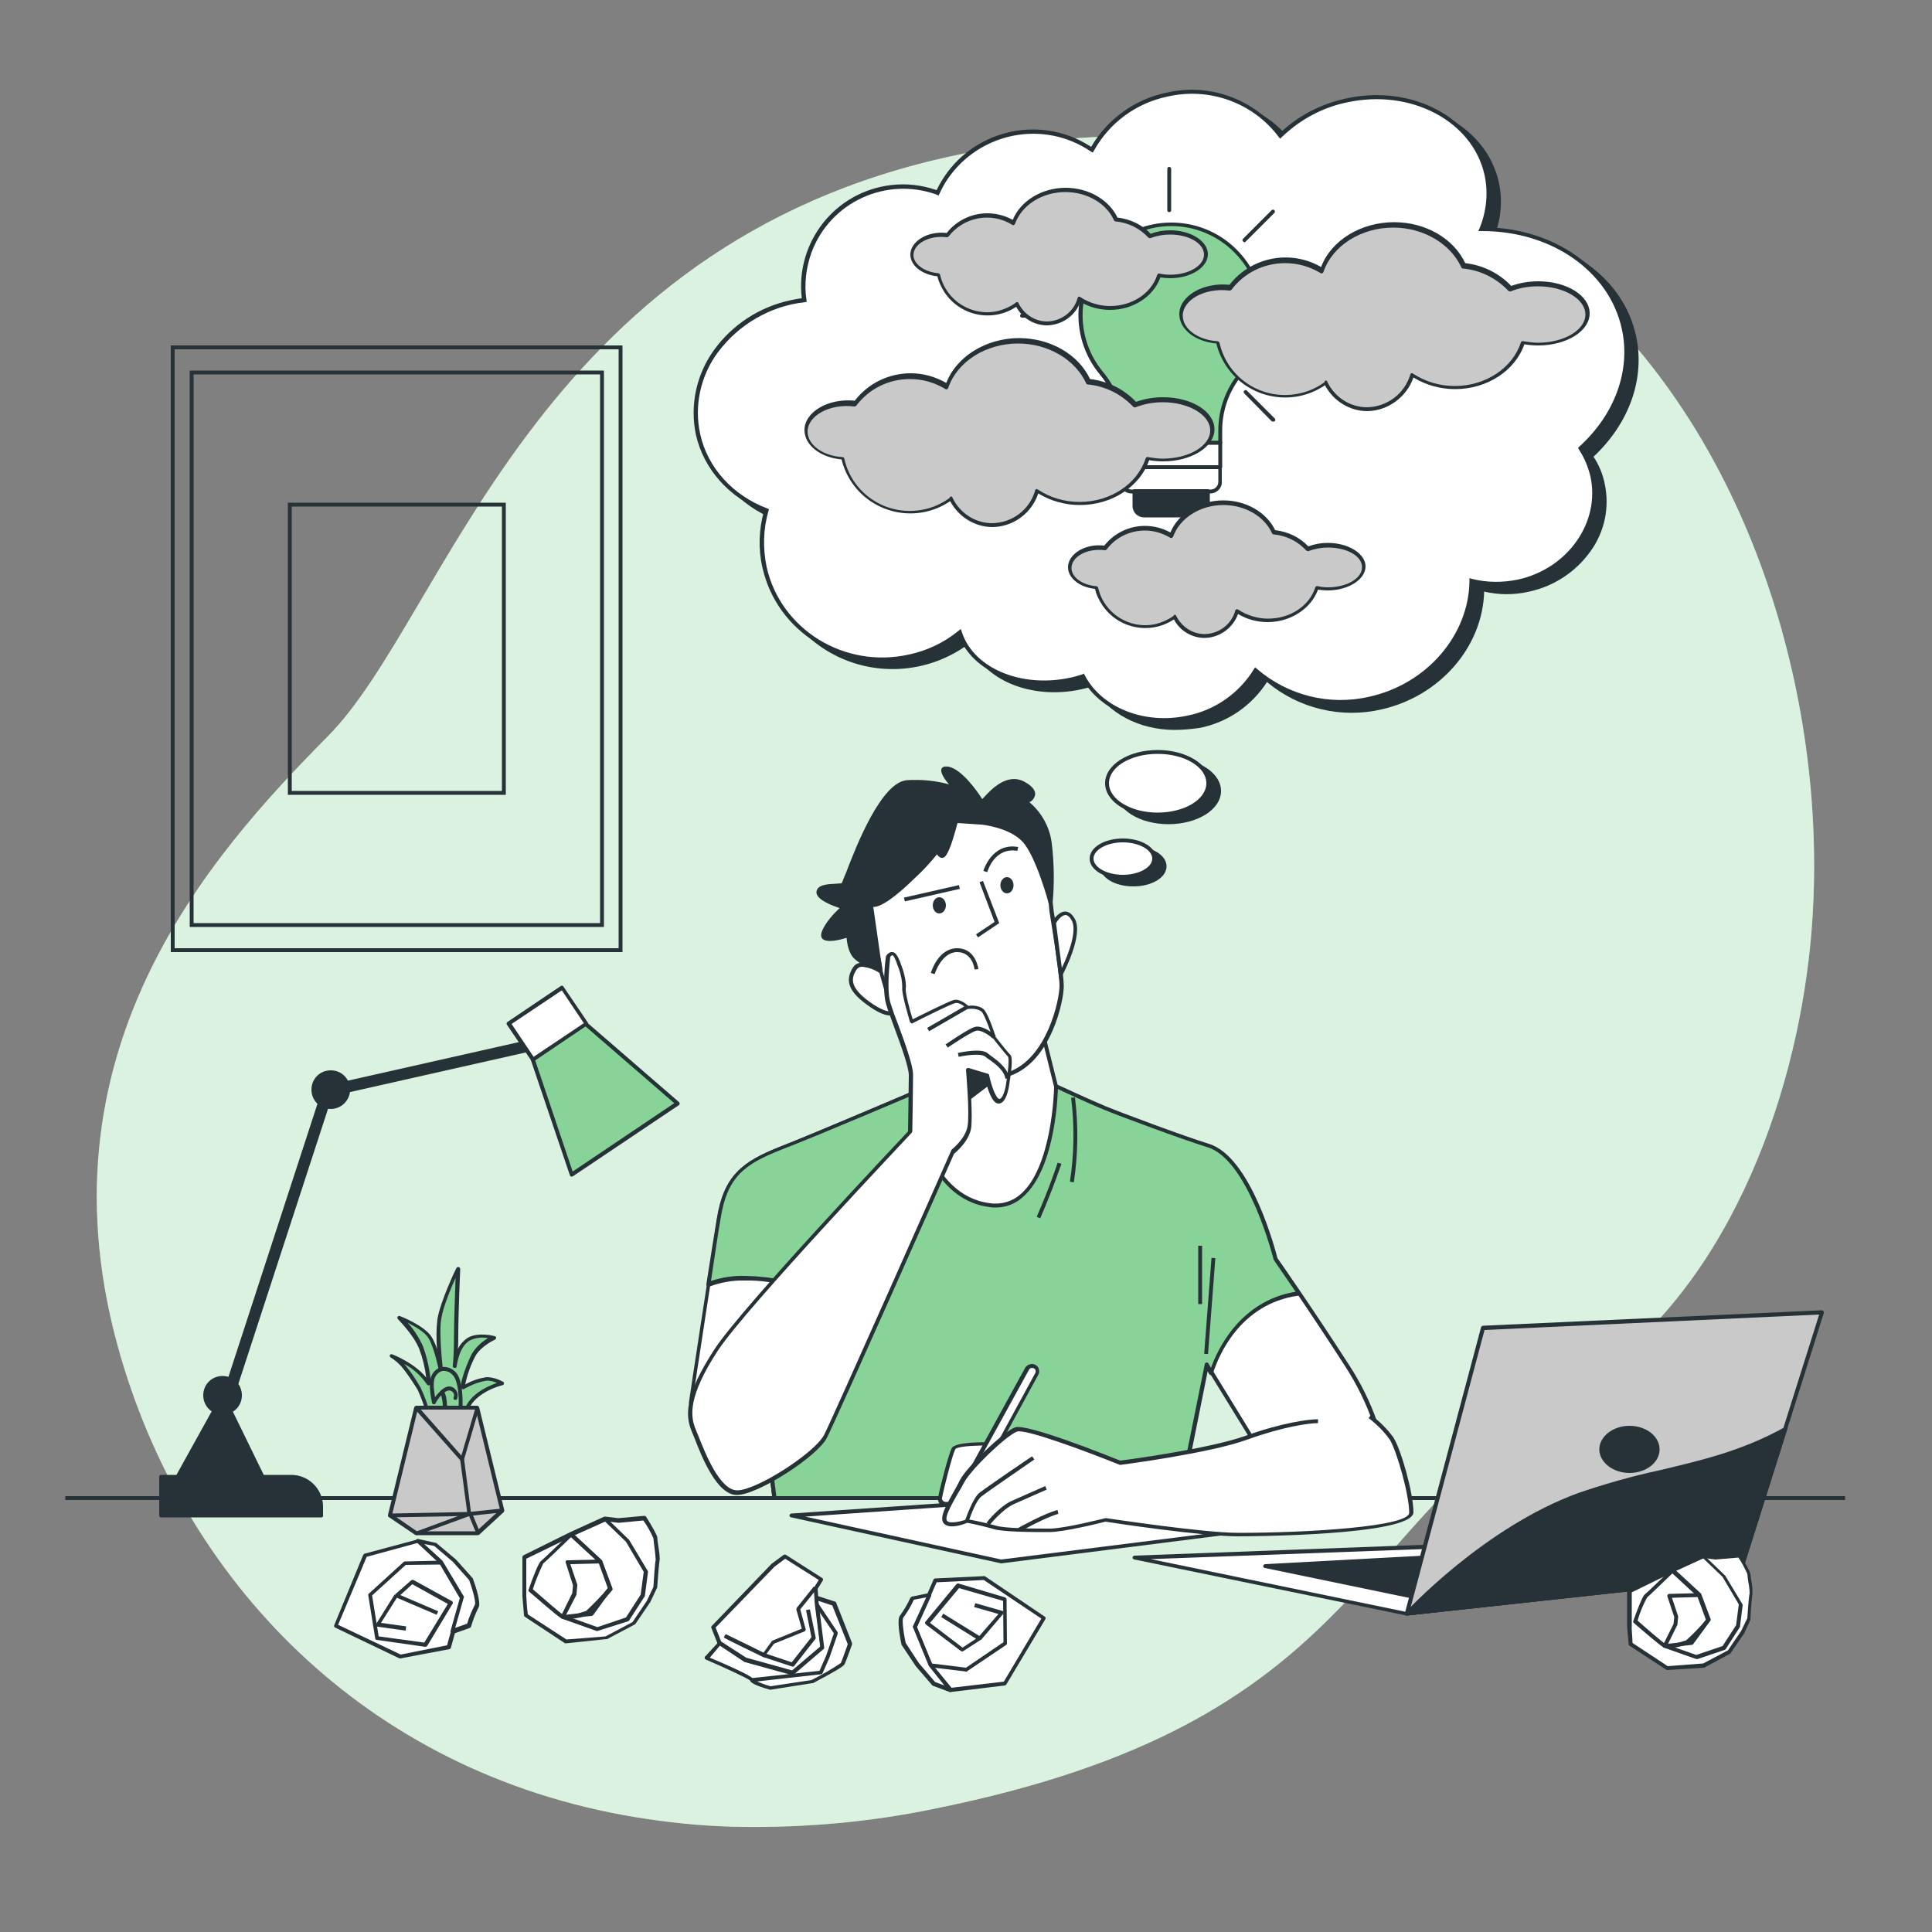
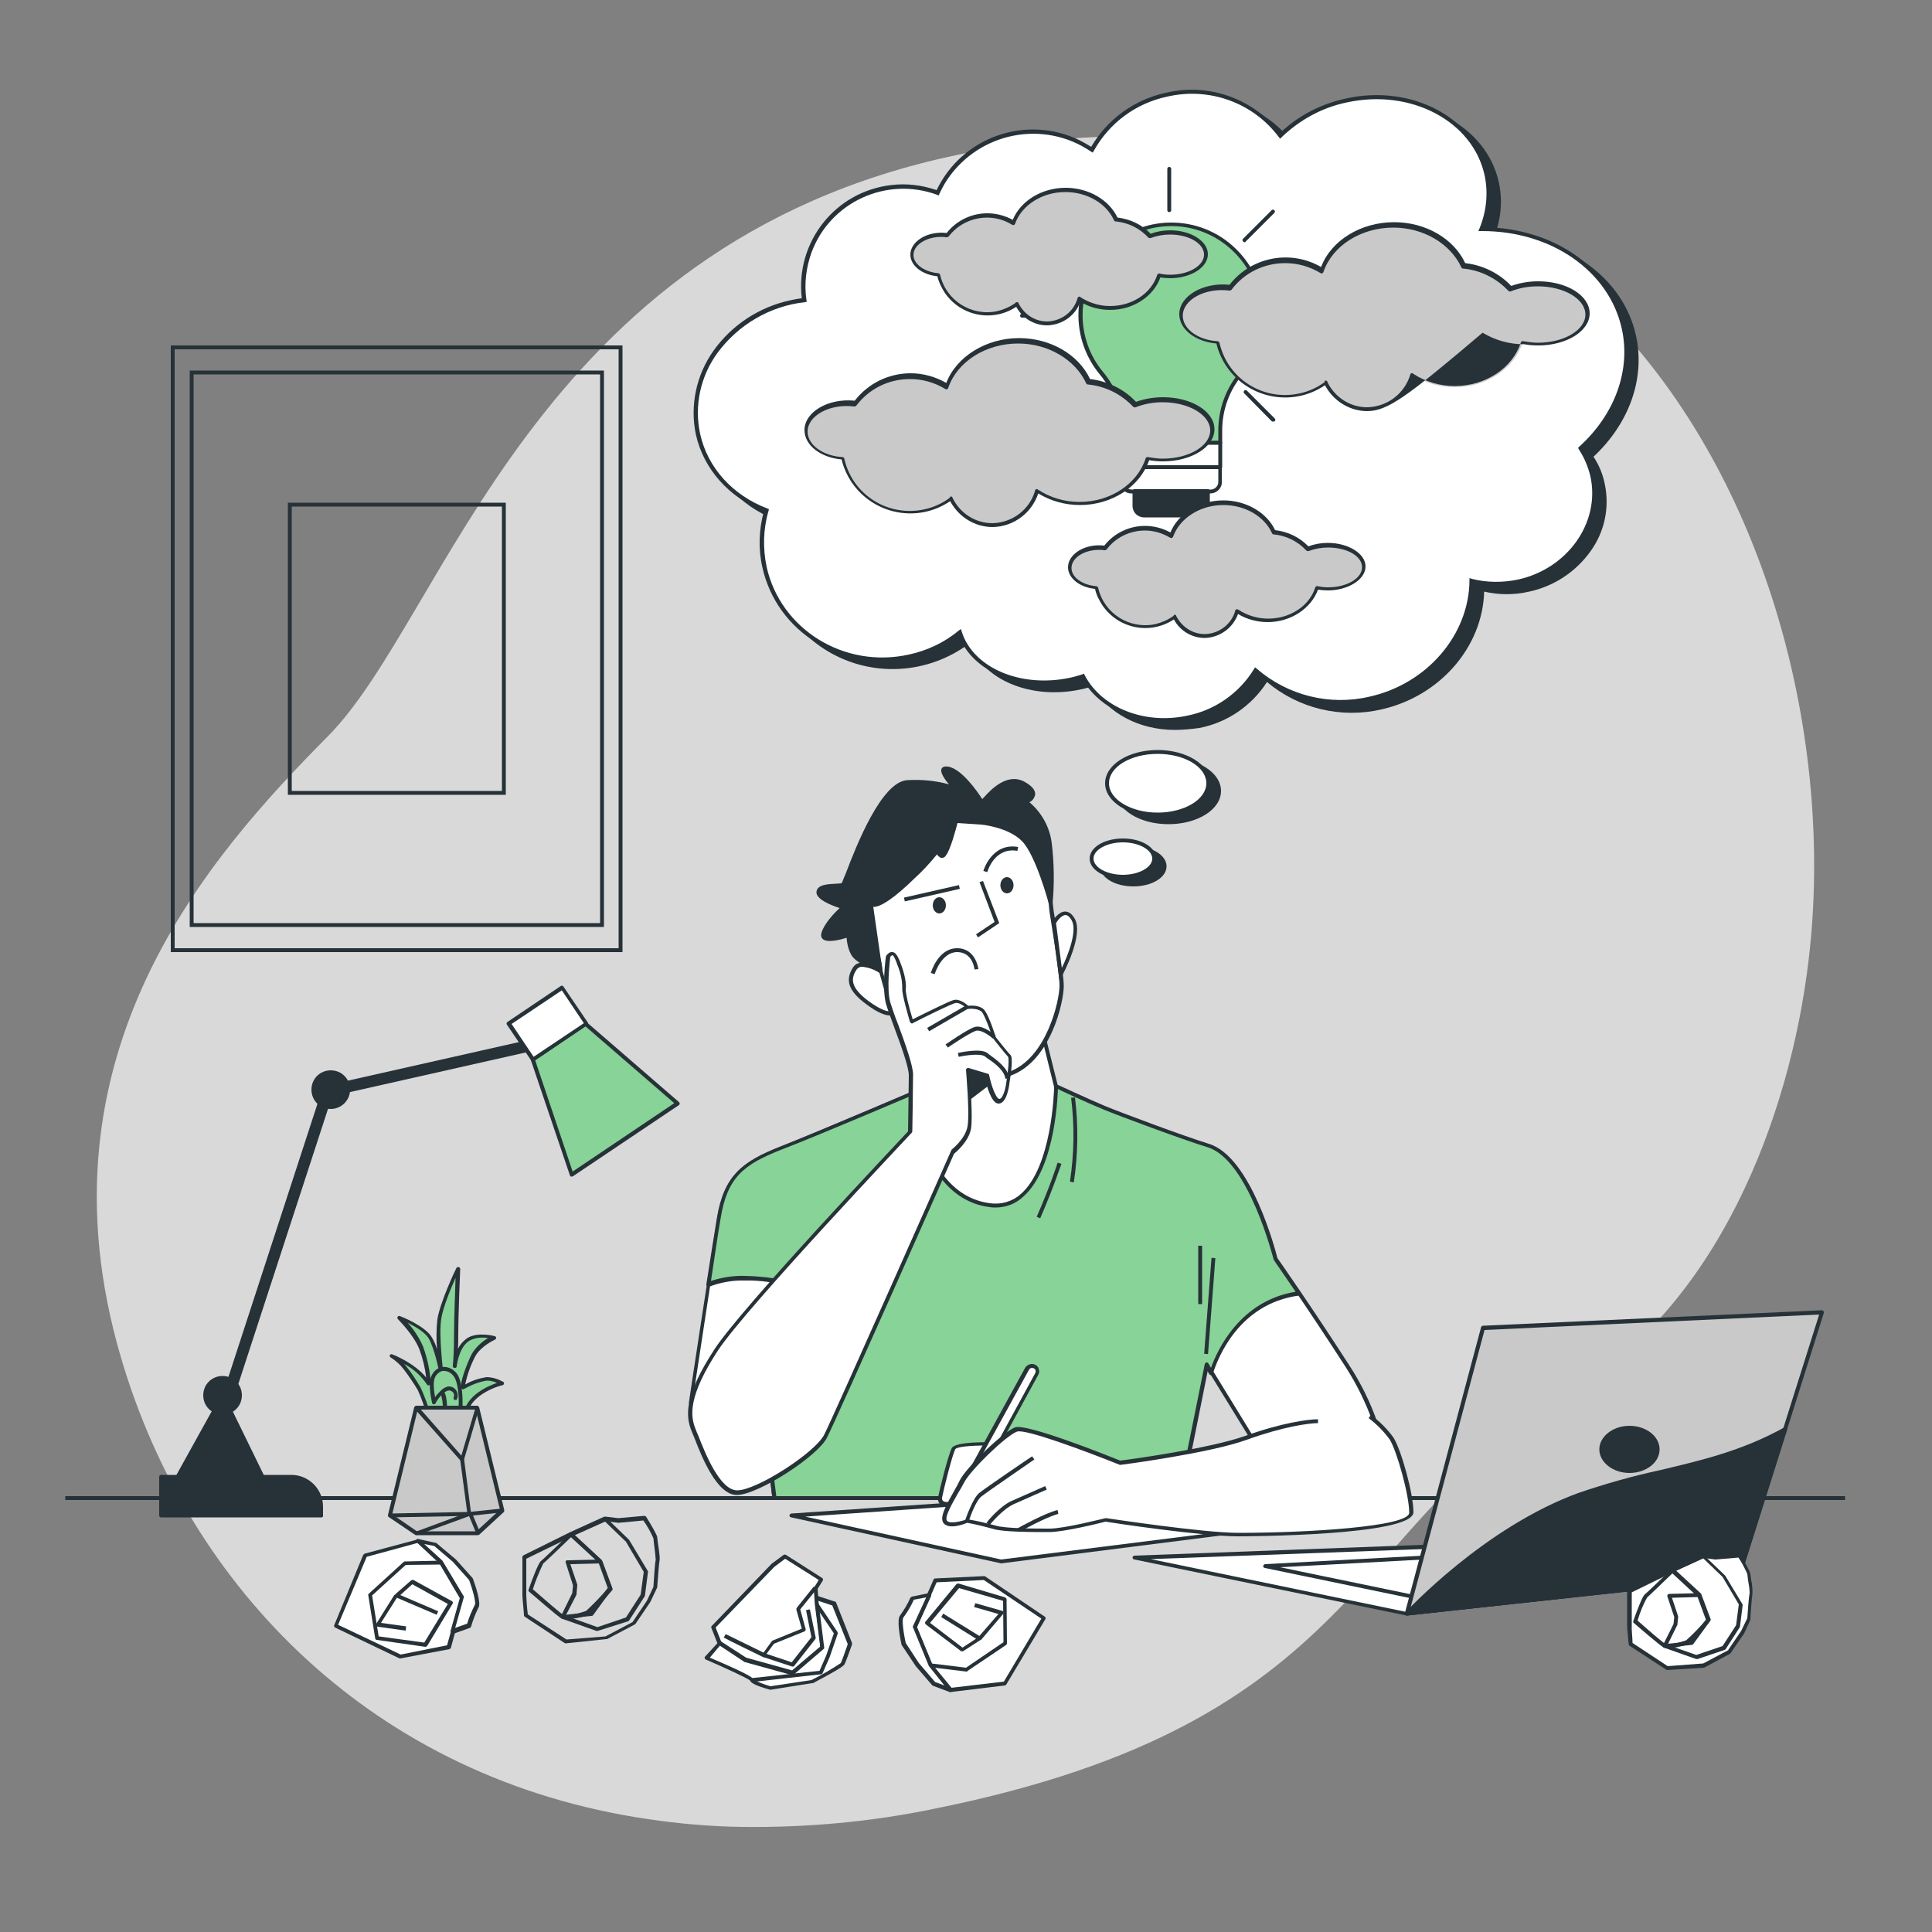
<svg xmlns="http://www.w3.org/2000/svg" version="1.1" id="Layer_1" x="0px" y="0px" viewBox="0 0 500 500" style="enable-background:new 0 0 500 500;" xml:space="preserve">
  <rect x="0" y="0" width="500" height="500" fill="#808080" stroke="none" />
  <style type="text/css">
	.st0{fill:#88D397;}
	.st1{opacity:0.7;fill:#FFFFFF;enable-background:new    ;}
	.st2{fill:#263238;}
	.st3{fill:#C9C9C9;}
	.st4{fill:#FFFFFF;}
</style>
  <g>
    <g id="freepik--background-simple--inject-4">
-       <path class="st0" d="M468.1,248.2c-4.9,41.6-23.9,90-61.9,112.2c-57.3,33.6-52.5,85.2-164.4,107.7c-16.3,3.4-33,4.9-49.6,4.7    c-8.2-0.1-16.3-0.8-24.4-2C96.7,460.4,48.8,411,31.3,351.3c-23.1-78.5,23-129.9,53.6-160.8s53-127.4,162.8-150.4    c16.8-3.6,33.9-5.2,51-4.8c39.1,1,81.7,13.8,111.2,40.6c2.2,2,4.4,4.1,6.5,6.2C457.4,124.2,474.8,191.5,468.1,248.2z" />
      <path class="st1" d="M468.1,248.2c-4.9,41.6-23.9,90-61.9,112.2c-57.3,33.6-52.5,85.2-164.4,107.7c-16.3,3.4-33,4.9-49.6,4.7    c-8.2-0.1-16.3-0.8-24.4-2C96.7,460.4,48.8,411,31.3,351.3c-23.1-78.5,23-129.9,53.6-160.8s53-127.4,162.8-150.4    c16.8-3.6,33.9-5.2,51-4.8c39.1,1,81.7,13.8,111.2,40.6c2.2,2,4.4,4.1,6.5,6.2C457.4,124.2,474.8,191.5,468.1,248.2z" />
    </g>
    <g id="freepik--Table--inject-4">
      <rect x="16.9" y="387.2" class="st2" width="460.6" height="1" />
    </g>
    <g id="freepik--Picture--inject-4">
      <path class="st2" d="M161.1,246.4H44.2v-157h116.9V246.4z M45.2,245.4h114.9v-155H45.2L45.2,245.4z" />
      <path class="st2" d="M156.3,239.9H49.1v-144h107.2V239.9z M50.1,238.9h105.2v-142H50.1L50.1,238.9z" />
      <path class="st2" d="M130.9,205.7H74.5v-75.6h56.4V205.7z M75.5,204.7h54.4v-73.6H75.5L75.5,204.7z" />
    </g>
    <g id="freepik--Plant--inject-4">
      <path class="st0" d="M111,366.4c-0.6-2.3-1.5-4.6-2.4-6.9c-1.1-1.9-2.3-3.7-3.6-5.4c-1-1.3-2.2-2.4-3.6-3.2c0,0,7,2.7,9.7,7.3    c-0.2-3.2-0.9-6.4-2-9.4c-1.7-4.1-5.7-7.9-5.7-7.9s6.2,2.4,7.9,5.2s2.9,9.1,2.9,9.1s-1.2-9.5-0.5-13.9s4.8-13.1,4.8-13.1    s-0.5,11.5-0.5,17c0,2.8-0.1,5.6-0.3,8.3c0,0,0.4-5.3,3.6-7.1c2.5-1.4,6.5-0.4,6.5-0.4s-3.8,1.6-5.3,4.6c-1.9,3.7-3.2,9-2.6,8.4    c1.8-1.1,3.9-1.9,6-2.2c1.4,0,2.8,0.5,4,1.2c0,0-8.6,2-9.6,8.3L111,366.4z" />
      <path class="st2" d="M120.3,366.9H111c-0.2,0-0.4-0.2-0.5-0.4c-0.6-2.3-1.4-4.6-2.4-6.8c-1.1-1.8-2.3-3.6-3.6-5.3    c-0.9-1.2-2.1-2.3-3.4-3.1c-0.2-0.1-0.3-0.4-0.2-0.6c0.1-0.2,0.4-0.3,0.6-0.2c0.3,0.1,5.7,2.2,8.8,6c-0.3-2.5-0.9-5-1.8-7.4    c-1.6-3.9-5.5-7.6-5.5-7.7c-0.2-0.2-0.2-0.4-0.1-0.6c0.1-0.2,0.4-0.3,0.6-0.2c0.3,0.1,6.4,2.5,8.2,5.4c0.6,1,1.1,2.1,1.4,3.2    c-0.2-2.6-0.2-5.2,0.1-7.8c0.7-4.4,4.7-12.9,4.9-13.2c0.1-0.2,0.3-0.3,0.6-0.3c0.2,0.1,0.4,0.3,0.4,0.5c0,0.1-0.5,11.5-0.5,17    c0,1.4,0,2.7-0.1,3.7c0.6-1.2,1.5-2.2,2.6-2.9c2.6-1.5,6.7-0.5,6.9-0.4c0.2,0,0.4,0.2,0.4,0.4c0,0.2-0.1,0.4-0.3,0.5    c0,0-3.6,1.6-5.1,4.3c-1.2,2.3-2.1,4.8-2.6,7.3c1.7-1,3.6-1.6,5.5-1.9c1.5,0,3,0.5,4.3,1.2c0.2,0.1,0.3,0.3,0.2,0.5    c0,0.2-0.2,0.4-0.4,0.4c-0.1,0-8.3,2-9.2,7.9C120.7,366.7,120.5,366.9,120.3,366.9z M111.4,365.9h8.5c1-4.9,6.2-7.1,8.7-8    c-0.8-0.4-1.7-0.6-2.6-0.6c-2,0.3-4,1.1-5.8,2.1c-0.2,0.2-0.5,0.2-0.7,0c-0.9-0.7,1.4-6.7,2.6-9c1-1.7,2.5-3.1,4.2-4.1    c-1.6-0.3-3.3-0.1-4.7,0.6c-2.6,1.5-3.2,5.5-3.4,6.5c0,0.1,0,0.2,0,0.2c0,0.3-0.3,0.5-0.6,0.4c-0.3,0-0.5-0.3-0.4-0.5c0,0,0,0,0,0    c0,0,0-0.1,0-0.3c0.1-0.8,0.3-3.5,0.3-8c0-3.9,0.3-10.7,0.4-14.5c-1.3,2.9-3.3,7.8-3.7,10.6c-0.7,4.2,0.5,13.7,0.5,13.8    c0,0.3-0.1,0.5-0.4,0.6c-0.3,0-0.5-0.1-0.6-0.4c0-0.1-1.2-6.3-2.8-9c-1-1.6-3.5-3-5.4-4c1.6,1.8,3,3.9,4,6.2    c1.1,3.1,1.8,6.3,2,9.5c0,0.2-0.1,0.4-0.4,0.5c-0.2,0.1-0.5,0-0.6-0.2c-1.5-2.2-3.5-4.1-5.9-5.3c0.2,0.2,0.4,0.5,0.6,0.7    c1.4,1.7,2.6,3.6,3.7,5.5C109.9,361.4,110.7,363.6,111.4,365.9z M119.7,358.7L119.7,358.7L119.7,358.7z" />
      <path class="st0" d="M119.1,363.9c0,0,0.3-6.5-1.8-8.5s-4.3-1.2-5.3,0.8s0.2,6.7,0.2,6.7s1.4-2.4,2.1-2.4s0.8,3.4,0.8,3.4" />
      <path class="st2" d="M115.1,364.4c-0.3,0-0.5-0.2-0.5-0.5c0-0.9-0.2-1.9-0.4-2.8c-0.6,0.6-1.1,1.3-1.5,2.1    c-0.1,0.2-0.3,0.3-0.5,0.2c-0.2,0-0.4-0.2-0.4-0.4c0-0.2-1.2-4.9-0.1-7c0.5-1.1,1.4-1.9,2.6-2.2c1.3-0.2,2.6,0.3,3.5,1.2    c2.2,2,1.9,8.6,1.9,8.9c0,0.3-0.2,0.5-0.5,0.5c0,0,0,0,0,0c-0.3,0-0.5-0.2-0.5-0.5c0,0,0,0,0,0c0.1-1.8,0-6.6-1.6-8.1    c-0.6-0.7-1.6-1.1-2.6-1c-0.8,0.2-1.5,0.8-1.9,1.6c-0.6,1.2-0.3,3.6,0,5.2c0.6-0.9,1.3-1.6,1.8-1.6c0.3,0,1.1,0,1.3,3.8    C115.6,364.1,115.4,364.4,115.1,364.4C115.1,364.4,115.1,364.4,115.1,364.4L115.1,364.4z" />
      <path class="st2" d="M117.9,362.3h-0.2c-0.3-0.1-0.4-0.4-0.3-0.7c0.3-0.6,0-1.3-0.6-1.6c-1.1-0.6-2.2,0.8-2.2,0.8    c-0.2,0.2-0.5,0.2-0.7,0.1c0,0,0,0,0,0c-0.2-0.2-0.2-0.5-0.1-0.7c0.1-0.1,1.7-2.1,3.5-1.1c1,0.6,1.4,1.8,1,2.9    C118.3,362.2,118.1,362.3,117.9,362.3z" />
      <polygon class="st3" points="123.5,396.8 107.8,396.8 101,392.2 107.8,364.4 123.5,364.4 130,390.9   " />
      <path class="st2" d="M123.5,397.3h-15.8c-0.1,0-0.2,0-0.3-0.1l-6.8-4.6c-0.2-0.1-0.2-0.3-0.2-0.5l6.8-27.9    c0.1-0.2,0.3-0.4,0.5-0.4h15.8c0.2,0,0.4,0.2,0.5,0.4l6.5,26.6c0,0.2,0,0.4-0.1,0.5l-6.4,5.9C123.8,397.3,123.7,397.3,123.5,397.3    z M107.9,396.3h15.4l6.1-5.6l-6.3-25.9h-15l-6.6,27.1L107.9,396.3z" />
      <polygon class="st2" points="119.8,378.7 107.4,364.7 108.2,364 119.4,376.7 123.1,364.2 124,364.5   " />
      <polygon class="st2" points="101,392.7 101,391.7 120.9,391.3 119.1,377.8 120.1,377.6 122,392.3   " />
      <polygon class="st2" points="107.9,397.3 107.6,396.4 121.4,391.3 129.9,390.4 130,391.4 121.6,392.3   " />
      <rect x="122" y="391.6" transform="matrix(0.923 -0.384 0.384 0.923 -141.847 77.126)" class="st2" width="1" height="5.5" />
    </g>
    <g id="freepik--Sheet--inject-4">
      <polygon class="st4" points="280.8,387.1 204.9,392.2 259.1,404.1 329.3,395.4   " />
      <path class="st2" d="M259.1,404.6L259.1,404.6l-54.3-11.9c-0.3,0-0.5-0.3-0.5-0.5s0.3-0.5,0.5-0.5l75.9-5.2h0.1l48.5,8.2    c0.2,0,0.4,0.3,0.4,0.5c0,0.2-0.2,0.5-0.4,0.5L259.1,404.6L259.1,404.6z M208.4,392.5l50.7,11.1l66.8-8.4l-45.1-7.7L208.4,392.5z" />
    </g>
    <g id="freepik--Character--inject-4">
      <path class="st4" d="M240.6,281.1c0,0-28.6,12.2-38.5,16.1s-14.3,7.4-16.1,18.2s-7.4,47.5-7.4,47.5s1.4,8.7,9.1,11.5    s11.2,1.8,11.2,1.8l1.4,11.5h104.9l7-34.6l19.6,31.8l27.6-0.7c-1.1-11-4.8-21.5-10.8-30.8c-10.1-15.7-18.5-27.6-18.5-27.6    s-6.5-26.1-17.5-29.4c-6.4-1.9-22.7-8-26.9-9.8s-12.3-5.5-12.3-5.5L240.6,281.1z" />
      <path class="st2" d="M305.3,388.2H200.4c-0.3,0-0.5-0.2-0.5-0.4l-1.3-11c-1.3,0.2-4.8,0.4-10.9-1.9c-7.9-2.9-9.4-11.6-9.4-11.9    c0,0,0-0.1,0-0.1c0-0.4,5.6-36.9,7.3-47.6c1.8-11.1,6.5-14.7,16.4-18.6c9.7-3.8,38.2-16,38.4-16.1c0.1,0,0.1,0,0.2,0l32.8,0.1    c0.1,0,0.1,0,0.2,0c0.1,0,8.2,3.8,12.3,5.5s20.4,7.8,26.9,9.8c11,3.3,17.3,27.7,17.8,29.6c0.7,1,8.9,12.7,18.5,27.6    c6.1,9.3,9.8,19.9,10.9,31c0,0.1,0,0.3-0.1,0.4c-0.1,0.1-0.2,0.2-0.4,0.2l-27.6,0.7c-0.2,0-0.3-0.1-0.4-0.2l-18.9-30.7l-6.7,33.4    C305.7,388.1,305.5,388.2,305.3,388.2z M200.9,387.2h104l6.9-34.2c0.1-0.3,0.3-0.4,0.6-0.4c0.1,0,0.2,0.1,0.3,0.2l19.4,31.6    l26.8-0.7c-1.2-10.7-4.9-21-10.7-30c-10-15.5-18.4-27.5-18.5-27.6c0,0-0.1-0.1-0.1-0.2c-0.1-0.3-6.5-25.8-17.1-29    c-6.5-2-22.9-8.1-27-9.8c-3.9-1.6-11.3-5-12.2-5.5l-32.6-0.1c-1.8,0.8-29,12.4-38.4,16c-9.7,3.8-14.1,7.1-15.8,17.8    c-1.7,10.5-7,45.5-7.3,47.5c0.2,0.8,1.8,8.5,8.8,11.1c7.4,2.7,10.8,1.8,10.9,1.7c0.1,0,0.3,0,0.4,0.1c0.1,0.1,0.2,0.2,0.2,0.4    L200.9,387.2z" />
      <path class="st0" d="M330.1,325.9c0,0-6.5-26.1-17.5-29.4c-6.4-1.9-22.7-8-26.9-9.8s-12.3-5.5-12.3-5.5l-32.8-0.1    c0,0-28.6,12.2-38.5,16.1s-14.3,7.4-16.1,18.2c-0.6,3.6-1.6,10-2.7,17c3-1.1,6.2-1.7,9.4-1.6c8.4,0.2,12.3,1.8,12.3,1.8l-6.1,43.6    l1.4,11.5h104.9l7-34.6l1.3,2.1c1.1-3.6,6.7-18.3,22.6-20.5C332.5,329.2,330.1,325.9,330.1,325.9z" />
      <path class="st2" d="M305.3,388.2H200.4c-0.3,0-0.5-0.2-0.5-0.4l-1.4-11.5c0,0,0-0.1,0-0.1l6-43.2c-3.8-1.1-7.8-1.7-11.8-1.6    c-3.1-0.1-6.3,0.5-9.2,1.6c-0.2,0.1-0.4,0-0.5-0.1c-0.1-0.1-0.2-0.3-0.2-0.5c1.1-7,2.1-13.4,2.7-17c1.8-11.1,6.5-14.7,16.4-18.6    c9.7-3.8,38.2-16,38.4-16.1c0.1,0,0.1,0,0.2,0l32.8,0.1c0.1,0,0.1,0,0.2,0c0.1,0,8.2,3.8,12.3,5.5s20.4,7.8,26.9,9.8    c11,3.3,17.3,27.7,17.8,29.6c0.4,0.5,2.7,3.8,6,8.8c0.1,0.2,0.1,0.3,0,0.5c-0.1,0.2-0.2,0.3-0.4,0.3c-15.4,2.1-20.9,16-22.2,20.2    c-0.1,0.2-0.2,0.3-0.4,0.4c-0.2,0-0.4-0.1-0.5-0.2l-0.6-1l-6.7,33.4C305.6,388.1,305.5,388.2,305.3,388.2z M200.9,387.2h104    l6.9-34.2c0.1-0.3,0.3-0.4,0.6-0.4c0.1,0,0.2,0.1,0.3,0.2l0.7,1.2c1.6-4.5,7.4-17.3,21.9-19.7c-3.4-5-5.6-8.1-5.6-8.2    c0,0-0.1-0.1-0.1-0.2c-0.1-0.3-6.5-25.8-17.1-29c-6.5-2-22.9-8.1-27-9.8c-3.9-1.6-11.3-5-12.2-5.5l-32.6-0.1    c-1.8,0.8-29,12.4-38.4,16c-9.7,3.8-14.1,7.1-15.8,17.8c-0.6,3.4-1.5,9.5-2.5,16.2c2.8-0.9,5.8-1.4,8.8-1.3    c8.4,0.2,12.3,1.8,12.5,1.8c0.2,0.1,0.3,0.3,0.3,0.5l-6.1,43.5L200.9,387.2z" />
      <path class="st2" d="M277.9,306l-1-0.2c1.1-7.2,1.2-14.5,0.3-21.7l1-0.1C279.1,291.3,279,298.7,277.9,306z" />
      <path class="st2" d="M269.2,315.3l-0.9-0.4c3.5-8,5.4-13.9,5.4-14l1,0.3C274.6,301.3,272.7,307.3,269.2,315.3z" />
      <rect x="300.7" y="337.5" transform="matrix(7.602295e-02 -0.997 0.997 7.602295e-02 -47.706 624.495)" class="st2" width="24.9" height="1" />
      <rect x="310.1" y="322.4" class="st2" width="1" height="15.1" />
      <path class="st4" d="M236.6,266.7l0.2,20.1c0,0,2.8,23.2,19.5,25.1s17.1-30.7,17.1-30.7l-3.5-13.9c0,0-3,9.1-16.7,6.7    S236.6,266.7,236.6,266.7z" />
      <path class="st2" d="M257.7,312.5c-0.5,0-1,0-1.5-0.1c-16.9-2-19.9-25.3-19.9-25.5l-0.2-22l0.9,1.5c0.1,0.1,3.2,4.8,16.3,7.1    s16-6,16.1-6.4l0.5-1.6l3.9,15.6v0.1c0,0.9-0.4,21-9,28.5C262.9,311.5,260.4,312.5,257.7,312.5z M237.1,268l0.2,18.8    c0,0.2,2.9,22.7,19,24.6c2.9,0.4,5.8-0.5,7.9-2.4c8-7,8.6-26.5,8.6-27.7l-3.1-12.5c-1.5,2.5-5.9,7.6-16.6,5.8    C243.2,272.8,238.8,269.7,237.1,268z" />
      <path class="st2" d="M264.2,274.2l0.1-1.1c-2.5,1.2-6.1,1.8-11,1c-13.6-2.4-16.7-7.4-16.7-7.4l0.2,20.1c0.4,2.5,1,5,1.8,7.4    C243.7,289.1,264.2,274.2,264.2,274.2z" />
      <path class="st2" d="M238.6,294.7h-0.1c-0.2,0-0.3-0.2-0.4-0.3c-0.8-2.5-1.4-5-1.8-7.5l-0.2-20.2c0-0.2,0.1-0.4,0.4-0.5    c0.2-0.1,0.4,0,0.6,0.2c0,0,3.1,4.8,16.3,7.1c4.2,0.7,7.9,0.4,10.8-0.9c0.3-0.1,0.5,0,0.7,0.2c0,0.1,0.1,0.2,0,0.2l-0.1,1.1    c0,0.1-0.1,0.3-0.2,0.4c-0.2,0.1-20.6,15-25.6,20C238.9,294.7,238.7,294.7,238.6,294.7z M237.3,286.8c0.3,2.2,0.8,4.4,1.5,6.5    c5.6-5.3,22.8-17.9,24.9-19.4v-0.1c-3.4,1.2-7.1,1.4-10.6,0.7c-10-1.7-14.4-4.8-16.1-6.5L237.3,286.8L237.3,286.8z" />
      <path class="st4" d="M228,251.5c0,0,4.3,15.8,7.1,18.2s16,11.9,26.2,8.2c10.2-3.7,13.4-19,13.4-22.7s-2.6-19.2-2.6-19.2    s-1.1-11.7-2.2-15.2s-3.2-8.2-11.7-10.4s-15.4,0-18,1.7S225.4,234,225.4,234L228,251.5z" />
      <path class="st2" d="M256.2,279.3c-10.4,0-21.3-9.1-21.4-9.2c-2.9-2.5-7.1-17.8-7.3-18.4c0,0,0,0,0-0.1l-2.6-17.5    c0-0.1,0-0.2,0.1-0.3c0.5-0.8,12.4-20.2,15.1-22c2.4-1.6,9.4-4.1,18.4-1.8c8.4,2.1,10.8,6.9,12,10.7c1.1,3.5,2.1,14.8,2.2,15.2    s2.6,15.6,2.6,19.3c0,4-3.3,19.4-13.8,23.2C259.7,279,258,279.3,256.2,279.3z M228.4,251.4c1.2,4.4,4.8,16,7,17.9    c4,3.4,16.4,11.5,25.7,8.1c9.8-3.5,13.1-18.5,13.1-22.3s-2.6-19-2.6-19.2s-1.1-11.7-2.1-15.1c-1.2-3.8-3.5-8-11.3-10.1    s-14.9-0.1-17.6,1.7c-2,1.4-11.2,15.9-14.7,21.6L228.4,251.4z" />
      <polygon class="st2" points="253.1,242.6 252.6,241.8 257.4,238.6 253.5,228.3 254.4,228 258.6,238.9   " />
      <path class="st2" d="M241.9,252.1l-1-0.3c0.1-0.3,1.9-6.4,6.8-6.4s5.5,5.4,5.5,5.4l-1,0.1c0-0.2-0.5-4.5-4.5-4.5    S241.9,252,241.9,252.1z" />
      <rect x="233.8" y="230.8" transform="matrix(0.975 -0.222 0.222 0.975 -45.25 59.175)" class="st2" width="14.6" height="1" />
      <path class="st2" d="M255.5,225.7l-1-0.3c0-0.1,2.2-7.4,9-6.2l-0.2,1C257.4,219.2,255.6,225.4,255.5,225.7z" />
      <ellipse class="st2" cx="243.1" cy="234.3" rx="1.7" ry="2.1" />
      <ellipse class="st2" cx="260.6" cy="229.1" rx="1.7" ry="2.1" />
      <path class="st2" d="M253.9,213l-6.5-0.4c0,0-1.7,6.9-3,8.7s-2.2-2.2-2.2-2.2s3.9-1.5-5.9,8s-11,6.9-11,6.9s1.1,11.5,1.7,13.2    c0.4,1.4,0.7,2.9,0.9,4.3c0,0-4.5-1.9-6.5-3.7s-2-5.8-2-5.8s-7.4,2.6-6.5-0.4s5.2-6.7,5.2-6.7s-6.7-1.9-6.5-3.9s5.6-1.5,6.3-1.9    s8.7-26.2,16.7-26.6s12.6,1.7,12.6,1.7s-5.6-5.9-1.9-5.2s8.4,8,8.7,8.7s5.4-7.8,10.8-4.8s0.6,4.8,0.6,4.8    c3.5,2.6,5.8,6.5,6.3,10.8c0.6,5.1,0.7,10.3,0.2,15.4c0,0-3.2-12.3-6.9-16.2S253.9,213,253.9,213z" />
      <path class="st2" d="M228,252c-0.1,0-0.1,0-0.2,0c-0.2-0.1-4.6-2-6.6-3.8c-1.6-1.4-2-4.2-2.1-5.5c-1.6,0.5-5,1.4-6.2,0.3    c-0.4-0.4-0.5-1-0.3-1.6c0.7-2.4,3.4-5.2,4.7-6.4c-2.2-0.7-6.2-2.3-6-4.2s3-2,5.1-2.1c0.5,0,0.9-0.1,1.4-0.1    c0.2-0.3,0.6-1.5,1.1-2.6c2.7-7.1,9.2-23.7,15.9-24.1c3.6-0.2,7.3,0.1,10.8,1.1c-1.2-1.4-2.4-3.2-1.9-4.1c0.3-0.5,0.8-0.6,1.7-0.5    c3.5,0.6,7.6,6.5,8.8,8.4l0.4-0.4c1.8-2,6-6.5,10.5-4.1c2,1.1,2.9,2.2,2.8,3.4c-0.2,0.8-0.7,1.6-1.5,1.9c3.2,2.7,5.3,6.5,5.8,10.7    c0.6,5.1,0.7,10.3,0.2,15.5c0,0.2-0.2,0.4-0.5,0.4c-0.2,0-0.5-0.1-0.5-0.4c0-0.1-3.3-12.3-6.8-16s-10.5-4.4-10.7-4.4l-6.1-0.4    c-0.4,1.5-1.8,6.9-3,8.4c-0.3,0.5-0.8,0.7-1.3,0.6c-0.4-0.2-0.8-0.5-1-0.9c-1.8,2.2-3.7,4.3-5.8,6.2c-5.1,5-8.9,7.6-10.8,7.4    c0.4,3.6,1.1,11,1.6,12.2c0.5,1.4,0.8,2.9,0.9,4.5c0,0.2-0.1,0.3-0.2,0.4C228.2,252,228.1,252,228,252z M219.6,241.5    c0.1,0,0.2,0,0.3,0.1c0.1,0.1,0.2,0.2,0.2,0.4c0,0,0,3.9,1.8,5.5c1.7,1.3,3.6,2.4,5.6,3.2c-0.1-1.1-0.4-2.2-0.7-3.3    c-0.7-1.8-1.7-12.9-1.8-13.3c0-0.2,0.1-0.5,0.4-0.5c0.2-0.1,0.5,0,0.6,0.2c0,0,0.1,0,0.3,0c0.8,0,3.3-0.6,9.9-7.1    c2.2-2,4.2-4.2,6-6.5c-0.1-0.3-0.2-0.7-0.3-1c-0.1-0.2,0.1-0.5,0.3-0.6c0.4-0.2,1-0.2,1.3,0.2c0.1,0.2,0.3,0.5-0.2,1.5    c0.2,0.5,0.4,0.9,0.6,0.9s0.1,0,0.3-0.2c1-1.4,2.5-6.6,2.9-8.5c0.1-0.2,0.3-0.4,0.5-0.4l6.5,0.4l0,0c0.3,0,7.6,0.7,11.4,4.7    c2.7,2.9,5.1,9.9,6.3,13.8c0.2-4.2,0.1-8.3-0.4-12.5c-0.5-4.2-2.7-7.9-6.1-10.4c-0.2-0.1-0.3-0.3-0.2-0.5c0-0.2,0.1-0.4,0.3-0.4    c0.4-0.2,1.5-0.7,1.6-1.5s-0.8-1.5-2.3-2.4c-3.8-2.1-7.5,1.9-9.3,3.8c-0.8,0.8-1,1.1-1.4,1c-0.2,0-0.3-0.2-0.4-0.4    c-0.2-0.6-4.9-7.7-8.3-8.3c-0.5-0.1-0.7,0-0.7,0c-0.1,0.4,1.3,2.5,3.1,4.4c0.2,0.2,0.2,0.5,0,0.6c-0.1,0.2-0.4,0.3-0.6,0.2    c0,0-4.6-2.1-12.3-1.7c-6.1,0.3-12.6,17.1-15,23.4c-1,2.7-1.1,2.9-1.4,3.1c-0.6,0.2-1.3,0.3-1.9,0.3c-1.4,0.1-4.1,0.3-4.2,1.2    s3.1,2.5,6.1,3.4c0.2,0.1,0.3,0.2,0.4,0.4c0,0.2,0,0.4-0.2,0.5c0,0-4.2,3.6-5,6.5c-0.1,0.4,0,0.6,0.1,0.6c0.7,0.6,3.9-0.1,5.8-0.8    L219.6,241.5z" />
      <path class="st4" d="M228,251.5c0,0-5-3.5-6.7-0.9s-1.7,5.2,3.2,8.9c5,3.7,6.5,2.6,6.5,2.6L228,251.5z" />
      <path class="st2" d="M230.3,262.8c-1,0-2.9-0.5-6.1-2.9c-4.6-3.4-5.6-6.2-3.4-9.6c0.4-0.6,1-1,1.7-1.1c2.3-0.4,5.6,1.8,5.7,1.9    c0.1,0.1,0.2,0.2,0.2,0.3l3,10.6c0.1,0.2,0,0.4-0.2,0.5C230.9,262.7,230.6,262.8,230.3,262.8z M223.3,250.2c-0.2,0-0.3,0-0.5,0    c-0.4,0.1-0.8,0.3-1.1,0.7c-1.6,2.4-1.6,4.7,3.1,8.2c3.3,2.4,4.9,2.7,5.6,2.6l-2.8-9.9C226.3,250.9,224.8,250.4,223.3,250.2    L223.3,250.2z" />
      <path class="st4" d="M272.8,238.8c0,0,2.6-4.8,5-0.9s-3.2,14.3-3.2,14.3L272.8,238.8z" />
      <path class="st2" d="M274.2,253.8l-2-15.1l0.1-0.1c0.1-0.3,1.5-2.6,3.3-2.7c1,0,1.8,0.6,2.5,1.8c2.5,4.1-3,14.4-3.2,14.8    L274.2,253.8z M273.3,238.9l1.5,11.6c1.7-3.5,4.1-9.8,2.5-12.4c-0.5-0.9-1.1-1.3-1.6-1.3l0,0C274.7,236.9,273.7,238.2,273.3,238.9    z" />
      <path class="st4" d="M229.9,247.4c0,0-1.1,8.2,0,12.1c1.1,3.9,5.8,15.1,5.8,18.6s-0.2,14.7-0.2,14.7s-42.9,45.2-50.2,56.5    s-7.6,16.7-5.8,20.8s5.8,16.2,11.2,16.2s20.6-10,22.9-14.7s32.9-73.6,32.9-73.6s3.7-2.8,4.3-6.3s-0.4-14.9-0.4-14.9l5,1.5    c0,0,1.3,6.3,3,6.5s2.4-4.5,2.4-4.5s1.1-6.5,0.4-7.1s-3.9-4.8-3.9-4.8s-1.7-5.2-2.8-6.7s-4.1-1.1-4.1-1.1s-2-2-3.5-1.5    s-11,5.2-11,5.2s-2.2-7.1-2-8.7s-0.6-4.8-1.3-6.3S231.4,245.5,229.9,247.4z" />
      <path class="st2" d="M190.7,386.9c-5.1,0-9-9.6-11-14.8c-0.3-0.7-0.5-1.2-0.7-1.7c-1.6-3.9-2-9.1,5.9-21.2    c7.1-10.9,47.5-53.6,50.1-56.4c0-1.5,0.2-11.4,0.2-14.5c0-2.2-2.1-7.9-3.8-12.5c-0.9-2.5-1.7-4.6-2.1-6c-1.1-4-0.1-12,0-12.3    c0-0.1,0-0.2,0.1-0.2c0.5-0.7,1.1-1,1.6-0.9c0.9,0.1,1.4,1.3,1.9,2.4c0.1,0.2,0.1,0.4,0.2,0.6c0.6,1.4,1.6,4.8,1.3,6.5    c-0.1,1,0.9,5.1,1.8,7.9c2-1,9.2-4.6,10.6-5c1.5-0.4,3.2,1,3.8,1.5c0.8-0.1,3.3-0.2,4.3,1.3c1.1,1.5,2.6,6.1,2.8,6.8    c1.1,1.4,3.3,4.2,3.8,4.6c0.7,0.7,0.2,4.5-0.3,7.6c-0.1,0.9-0.8,5.2-2.9,5c-1.8-0.2-3-4.8-3.4-6.6l-4-1.2    c0.2,2.6,0.9,11.3,0.4,14.3c-0.6,3.3-3.8,6-4.4,6.5c-1.4,3.2-30.5,68.9-32.9,73.5C211.6,376.9,196.1,386.9,190.7,386.9z     M230.4,247.6c-0.1,1.1-1,8.3,0,11.8c0.4,1.3,1.1,3.4,2.1,5.9c1.8,4.9,3.8,10.5,3.8,12.8c0,3.4-0.2,14.6-0.2,14.7    c0,0.1-0.1,0.2-0.1,0.3c-0.4,0.5-42.9,45.3-50.2,56.4c-7.7,11.8-7.2,16.9-5.8,20.3c0.2,0.5,0.4,1.1,0.7,1.7    c1.8,4.6,5.6,14.2,10.1,14.2c5,0,20.1-9.7,22.5-14.4s32.6-72.9,32.9-73.6c0-0.1,0.1-0.1,0.1-0.2c0,0,3.5-2.7,4.1-6    S250,277,250,276.9c0-0.2,0.1-0.3,0.2-0.4c0.1-0.1,0.3-0.1,0.5-0.1l5,1.5c0.2,0.1,0.3,0.2,0.3,0.4c0.6,2.9,1.8,6,2.6,6.1    s1.6-2.3,1.8-4.1c0.5-2.9,0.8-6.2,0.5-6.8c-0.6-0.6-3.8-4.6-3.9-4.8c0,0-0.1-0.1-0.1-0.1c0,0-1.7-5.1-2.7-6.6    c-0.8-1-2.9-1-3.6-0.9c-0.2,0-0.3,0-0.4-0.1c-0.5-0.5-2-1.7-3-1.4c-1.2,0.3-7.7,3.5-11,5.2c-0.1,0.1-0.3,0.1-0.4,0    c-0.1-0.1-0.2-0.2-0.3-0.3c-0.2-0.8-2.2-7.3-2-8.9c0-2.1-0.5-4.1-1.3-6L232,249c-0.3-0.7-0.7-1.8-1.1-1.8    C230.9,247.2,230.7,247.3,230.4,247.6L230.4,247.6z" />
      <rect x="239.5" y="263.1" transform="matrix(0.865 -0.501 0.501 0.865 -99.032 158.429)" class="st2" width="11.7" height="1" />
      <path class="st2" d="M245.3,271.1l-0.6-0.8c0.2-0.1,5.6-3.9,7.5-4.5c2.1-0.7,5.2,2,5.5,2.2l-0.7,0.8c-0.8-0.7-3.2-2.5-4.5-2    C250.7,267.4,245.3,271.1,245.3,271.1z" />
      <path class="st2" d="M260.2,279.2c-0.3-2.3-3-4.2-4.8-5.4l-0.5-0.4c-1.3-0.9-5.4-0.2-6.8,0.1l-0.2-1c0.6-0.1,5.8-1.3,7.6,0    l0.5,0.4c1.9,1.4,4.8,3.4,5.2,6.1L260.2,279.2z" />
      <path class="st4" d="M258.6,373.7c0,0-11.1-0.5-11.9,1.2s-3.1,10.7-3.4,12.6s2.4,2.4,4,0.7s6-7.4,6-7.4L258.6,373.7z" />
      <path class="st2" d="M245,389.8c-0.4,0-0.8-0.1-1.2-0.2c-0.8-0.4-1.2-1.2-1-2.1c0.3-1.9,2.6-10.9,3.5-12.7s9.7-1.6,12.4-1.5    c0.3,0,0.5,0.2,0.5,0.5c0,0.1,0,0.2-0.1,0.3l-5.4,7.1c-0.2,0.2-4.5,5.7-6.1,7.5C247,389.3,246,389.8,245,389.8z M255.2,374.1    c-4,0-7.7,0.3-8,1c-0.8,1.6-3,10.4-3.4,12.5c-0.1,0.4,0.1,0.8,0.5,1c0.9,0.3,2,0,2.6-0.7c1.5-1.7,6-7.3,6-7.4l4.8-6.3    C256.8,374.1,256,374.1,255.2,374.1L255.2,374.1z" />
      <path class="st4" d="M265.8,354.3l-18.5,33.9l3.1,0.5l18-33c0.4-0.7,0.1-1.6-0.6-2c-0.1,0-0.1-0.1-0.2-0.1l0,0    C266.9,353.4,266.1,353.7,265.8,354.3z" />
      <path class="st2" d="M250.3,389.2L250.3,389.2l-3.2-0.5c-0.2,0-0.3-0.1-0.4-0.3c-0.1-0.1-0.1-0.3,0-0.5l18.6-33.9    c0.5-0.8,1.5-1.2,2.4-0.9c0.5,0.2,1,0.6,1.1,1.1c0.2,0.5,0.2,1.1-0.1,1.6l-18,33C250.7,389.1,250.5,389.2,250.3,389.2z M248,387.8    l2.1,0.3l17.8-32.7c0.1-0.2,0.2-0.5,0.1-0.8c-0.2-0.5-0.8-0.7-1.3-0.5c-0.2,0.1-0.3,0.2-0.4,0.4l0,0L248,387.8z" />
      <path class="st4" d="M354.2,366.6c2.2,1.6,4.1,3.5,5.7,5.7c1.9,3,5.1,14.3,5.1,19.1s-35.3,5.7-44.7,5.7s-34.3-3.8-34.3-3.8    s-10.5,2.7-14.6,2.7s-11.9,0-14.3-0.8c-2.3-0.7-4.6-1.2-7-1.6c0,0-4.3,1.9-5.7,0.3s2.7-7.3,4.3-10.5s11-12.4,14-13.5    s27,8.6,27,8.6s22.9-3,32.6-6.5s16.5-4.3,18.6-4.3" />
      <path class="st2" d="M320.3,397.6c-9.1,0-32.5-3.5-34.2-3.8c-1.1,0.3-10.7,2.7-14.6,2.7c-4.2,0-11.9,0-14.4-0.8    c-2.2-0.6-4.5-1.2-6.8-1.6c-0.9,0.4-4.7,1.8-6.1,0.1c-1.2-1.5,0.8-4.9,2.7-8.3c0.6-1,1.1-2,1.5-2.8c1.7-3.4,11.3-12.6,14.3-13.7    s24.2,7.4,27.2,8.6c1.9-0.2,23.2-3.1,32.4-6.4c9.5-3.4,16.3-4.3,18.8-4.3v1c-2.3,0-9,0.9-18.4,4.3c-9.6,3.5-32.5,6.5-32.7,6.5    c-0.1,0-0.2,0-0.2,0c-9.2-3.7-24.6-9.4-26.6-8.6c-2.8,1-12.1,10-13.7,13.2c-0.4,0.8-1,1.8-1.6,2.8c-1.4,2.5-3.6,6.2-2.8,7.1    s4.1,0,5.1-0.4c0.1,0,0.2,0,0.3,0c2.4,0.4,4.8,1,7.1,1.6c2.4,0.8,10.3,0.8,14.1,0.8s14.3-2.7,14.4-2.7c0.1,0,0.1,0,0.2,0    c0.2,0,24.9,3.8,34.2,3.8c17.8,0,44.2-1.6,44.2-5.2c0-4.7-3.2-15.9-5-18.9c-1.5-2.1-3.4-4-5.5-5.6l0.6-0.8    c2.2,1.6,4.2,3.6,5.8,5.8c2,3.1,5.2,14.5,5.2,19.4C365.5,397.5,322.1,397.6,320.3,397.6z" />
      <path class="st2" d="M250.7,393.7l-0.9-0.3c0.2-0.6,2-5.7,3.6-7s13.2-9.2,13.7-9.5l0.6,0.8c-0.1,0.1-12.1,8.3-13.6,9.5    C252.7,388.1,251.2,392.2,250.7,393.7z" />
      <path class="st2" d="M256.1,394.7l-0.8-0.6c0.1-0.2,3.4-4.3,6.6-5.7s8.6-3.8,8.6-3.8l0.4,0.9c0,0-5.5,2.4-8.6,3.8    C259.3,390.7,256.1,394.7,256.1,394.7z" />
      <path class="st2" d="M263.9,396.4l-0.5-0.9c0.3-0.2,7.2-4,10.3-4.7l0.2,1C270.9,392.5,263.9,396.4,263.9,396.4z" />
    </g>
    <g id="freepik--Device--inject-4">
      <polygon class="st4" points="364.1,417.6 293.7,403.1 389.8,399.5 449.9,408.2   " />
      <path class="st2" d="M364.1,418.1H364l-70.4-14.5c-0.3,0-0.5-0.3-0.5-0.5c0-0.3,0.3-0.5,0.5-0.5l96.2-3.6l60.1,8.8    c0.2,0,0.4,0.3,0.4,0.5c0,0.3-0.2,0.5-0.4,0.5L364.1,418.1L364.1,418.1z M297.8,403.5l66.3,13.7l81.8-9l-56.1-8.1L297.8,403.5z" />
-       <polygon class="st2" points="370.4,414.2 327.5,405.3 388.8,402 434.2,407.7   " />
      <path class="st2" d="M370.4,414.7h-0.1l-42.9-8.9c-0.3,0-0.5-0.3-0.5-0.5s0.3-0.5,0.5-0.5l61.3-3.3l45.6,5.7    c0.3,0,0.5,0.2,0.5,0.5s-0.2,0.5-0.5,0.5L370.4,414.7L370.4,414.7z M331.3,405.6l39.1,8.1l59.4-6l-41.1-5.2L331.3,405.6z" />
      <polygon class="st3" points="383.8,343.8 364.1,417.6 449.9,408.2 471.5,339.8   " />
      <path class="st2" d="M364.1,418.1c-0.1,0-0.3-0.1-0.4-0.2c-0.1-0.1-0.1-0.3-0.1-0.5l19.7-73.9c0.1-0.2,0.2-0.4,0.5-0.4l87.7-4    c0.2,0,0.3,0.1,0.4,0.2c0.1,0.1,0.1,0.3,0.1,0.5l-21.6,68.5c-0.1,0.2-0.2,0.3-0.4,0.4L364.1,418.1L364.1,418.1z M384.2,344.2    l-19.4,72.8l84.7-9.3l21.3-67.5L384.2,344.2z" />
      <path class="st2" d="M429,375c0,3.1-3.3,5.6-7.3,5.6s-7.3-2.5-7.3-5.6s3.3-5.6,7.3-5.6S429,371.9,429,375z" />
      <path class="st2" d="M421.7,381.2c-4.3,0-7.8-2.8-7.8-6.1s3.5-6.1,7.8-6.1s7.8,2.7,7.8,6.1S426,381.2,421.7,381.2z M421.7,369.9    c-3.8,0-6.8,2.3-6.8,5.1s3.1,5.1,6.8,5.1s6.8-2.3,6.8-5.1S425.5,369.9,421.7,369.9z" />
      <path class="st2" d="M461.9,370c-18.1,10-35,10.3-53.1,16.9c-24.8,9-44.7,30.8-44.7,30.8l85.8-9.4L461.9,370z" />
      <path class="st2" d="M364.1,418.1c-0.2,0-0.4-0.1-0.4-0.3c-0.1-0.2-0.1-0.4,0.1-0.6c0.2-0.2,20.3-22,44.9-30.9    c6.8-2.3,13.8-4.3,20.8-5.8c10.9-2.6,21.3-5,32.3-11.1c0.2-0.1,0.5,0,0.7,0.2c0.1,0.1,0.1,0.3,0,0.4l-12.1,38.3    c-0.1,0.2-0.2,0.3-0.4,0.4L364.1,418.1L364.1,418.1z M461.1,371c-10.8,5.7-21.3,8.2-31.5,10.6c-7,1.5-13.9,3.4-20.6,5.8    c-21.4,7.8-39.3,25.3-43.5,29.7l84.1-9.2L461.1,371z" />
    </g>
    <g id="freepik--paper-balls--inject-4">
      <polygon class="st4" points="114.1,404.2 108.1,398.7 94.4,402.5 86.9,420.7 103.6,428.7 116.1,426.2 119.6,413.5   " />
      <path class="st2" d="M103.6,429.2c-0.1,0-0.1,0-0.2,0l-16.7-8c-0.2-0.1-0.3-0.4-0.2-0.6l7.5-18.2c0.1-0.1,0.2-0.2,0.3-0.3    l13.8-3.7c0.2,0,0.3,0,0.5,0.1l6,5.5c0,0,0.1,0.1,0.1,0.1l5.5,9.2c0.1,0.1,0.1,0.3,0,0.4l-3.5,12.7c0,0.2-0.2,0.3-0.4,0.4    L103.6,429.2L103.6,429.2z M87.5,420.5l16.2,7.7l12-2.4l3.4-12.2l-5.3-9l-5.7-5.3l-13.2,3.6L87.5,420.5z" />
      <path class="st2" d="M110.1,426.2L110.1,426.2l-12.6-1.8c-0.2,0-0.4-0.2-0.4-0.4l-1.8-11.2c0-0.2,0-0.3,0.2-0.4l9-8.2    c0.1-0.1,0.2-0.1,0.3-0.1l9.2-0.2v1L105,405l-8.7,7.9l1.7,10.6l11.8,1.6l6.1-10l-9.2-5.1l-3.1,2.8l9.8,4.2l-0.4,0.9l-10.5-4.5    c-0.2-0.1-0.3-0.2-0.3-0.4c0-0.2,0-0.3,0.2-0.5l4-3.5c0.2-0.1,0.4-0.2,0.6-0.1l10,5.5c0.1,0.1,0.2,0.2,0.2,0.3    c0,0.1,0,0.3-0.1,0.4l-6.5,10.8C110.4,426.1,110.3,426.2,110.1,426.2z" />
      <path class="st2" d="M105,422l-7.2-1c-0.2,0-0.3-0.1-0.4-0.3c-0.1-0.1-0.1-0.3,0-0.5l4.7-7.5l0.8,0.5l-4.3,6.8l6.5,0.9L105,422z" />
      <path class="st4" d="M108.1,398.7l4.5,1l5,4.2l4.2,4.8c0,0,2.2,6,1.5,7c-0.8,1.6-1.5,3.3-2,5l-4.2,1.5l2.5-8.8l-5.5-9.2    L108.1,398.7z" />
      <path class="st2" d="M117.1,422.7c-0.3,0-0.5-0.2-0.5-0.5c0,0,0-0.1,0-0.1l2.4-8.5l-5.3-9l-5.9-5.5c-0.2-0.2-0.2-0.5,0-0.7    c0.1-0.1,0.3-0.2,0.5-0.1l4.5,1c0.1,0,0.2,0,0.2,0.1l5,4.2l4.3,4.8c0,0,0.1,0.1,0.1,0.2c0.7,1.9,2.2,6.4,1.4,7.5    c-0.8,1.6-1.4,3.2-1.9,4.9c-0.1,0.1-0.2,0.3-0.3,0.3l-4.2,1.5C117.2,422.7,117.1,422.7,117.1,422.7z M109.8,399.6l4.6,4.2    c0,0,0.1,0.1,0.1,0.1l5.5,9.2c0.1,0.1,0.1,0.3,0,0.4l-2.2,7.8l3.1-1.1c0.5-1.7,1.2-3.3,2-4.9c0.3-0.5-0.4-3.4-1.5-6.4l-4.2-4.7    l-4.8-4.1L109.8,399.6z" />
      <polygon class="st4" points="240.9,431 246,437.4 260.2,435.7 270.2,418.7 254.9,408.4 242.1,409 236.8,421.1   " />
      <path class="st2" d="M246,437.9c-0.2,0-0.3-0.1-0.4-0.2l-5.1-6.3c0,0-0.1-0.1-0.1-0.1l-4.1-10c0-0.1,0-0.3,0-0.4l5.3-12.1    c0.1-0.2,0.2-0.3,0.4-0.3l12.7-0.6c0.1,0,0.2,0,0.3,0.1l15.4,10.4c0.2,0.1,0.3,0.4,0.1,0.7l-10.1,16.9c-0.1,0.1-0.2,0.2-0.4,0.2    L246,437.9L246,437.9z M241.3,430.8l4.9,6l13.6-1.6l9.7-16.3l-14.9-10l-12.2,0.6l-5.1,11.6L241.3,430.8z" />
      <path class="st2" d="M250.1,432.6L250.1,432.6l-9.2-1.1l0.1-1l9,1.1l9.7-6.6l-0.1-10.7l-11.4-3.3l-7.5,9l8.4,6.4l3.5-2.3l-9-5.6    l0.5-0.9l9.7,6c0.1,0.1,0.2,0.2,0.2,0.4c0,0.2-0.1,0.3-0.2,0.4l-4.5,2.9c-0.2,0.1-0.4,0.1-0.6,0l-9.1-6.9    c-0.2-0.2-0.3-0.5-0.1-0.7c0,0,0,0,0,0l8-9.7c0.1-0.1,0.3-0.2,0.5-0.2l12.1,3.6c0.2,0.1,0.4,0.3,0.4,0.5l0.1,11.4    c0,0.2-0.1,0.3-0.2,0.4l-10.1,6.8C250.3,432.7,250.2,432.7,250.1,432.6z" />
      <path class="st2" d="M253.9,424.4l-0.8-0.6l5.3-6.1l-6.3-1.8l0.3-1l7,2c0.2,0,0.3,0.2,0.3,0.3c0,0.2,0,0.3-0.1,0.5L253.9,424.4z" />
      <path class="st4" d="M246,437.4l-4.3-1.6l-4.3-4.9l-3.5-5.3c0,0-1.3-6.3-0.5-7.1c1-1.5,2-3,2.7-4.6l4.4-0.9l-3.8,8.3l4.1,10    L246,437.4z" />
      <path class="st2" d="M246,437.9h-0.2l-4.3-1.6c-0.1,0-0.1-0.1-0.2-0.1l-4.3-5l-3.6-5.4c0-0.1-0.1-0.1-0.1-0.2    c-0.4-2-1.3-6.6-0.3-7.6c1-1.4,1.9-2.9,2.6-4.5c0.1-0.1,0.2-0.2,0.4-0.3l4.4-0.9c0.2,0,0.4,0,0.5,0.2c0.1,0.1,0.1,0.3,0.1,0.5    l-3.7,8.1l4,9.7l5.1,6.2c0.1,0.2,0.1,0.4,0,0.6C246.3,437.7,246.2,437.8,246,437.9z M242,435.3l2.4,0.9l-3.9-4.9    c0,0-0.1-0.1-0.1-0.1l-4.1-10c-0.1-0.1-0.1-0.3,0-0.4l3.4-7.4l-3.2,0.6c-0.7,1.6-1.6,3.1-2.7,4.6c-0.4,0.4-0.1,3.4,0.6,6.6    l3.4,5.2L242,435.3z" />
-       <path class="st4" d="M147.8,397.2l-12.1,6v10c0,0.6,0.4,5,0.4,5l10.3,6.8l10.3-0.8l7.2-3.8l3.8-5.6l1.8-3.8c0,0,0.4-6.4,0.6-7    s-0.6-5.2-0.6-5.8s-2.8-5.2-2.8-5.2l-6.8,0.6l-3.4-0.4L147.8,397.2z" />
      <path class="st2" d="M146.4,425.3c-0.1,0-0.2,0-0.3-0.1l-10.3-6.8c-0.1-0.1-0.2-0.2-0.2-0.4c0-0.5-0.4-4.4-0.4-5v-10    c0-0.2,0.1-0.4,0.3-0.5l12.1-6l0,0l8.8-4c0.1,0,0.2,0,0.3,0l3.3,0.4l6.7-0.6c0.2,0,0.4,0.1,0.5,0.2c1.3,2.1,2.9,4.8,2.9,5.4    c0,0.2,0.1,1,0.2,1.7c0.4,2.6,0.5,3.8,0.4,4.2s-0.4,3.8-0.6,6.8c0,0.1,0,0.1,0,0.2l-1.8,3.8l-3.8,5.6c-0.1,0.1-0.1,0.1-0.2,0.2    l-7.2,3.8c-0.1,0-0.1,0-0.2,0L146.4,425.3L146.4,425.3z M136.6,417.8l10,6.5l10.1-0.8l7-3.7l3.7-5.5l1.7-3.6    c0.1-1.6,0.4-6.4,0.6-7c-0.1-1.3-0.2-2.5-0.4-3.8c-0.1-1-0.2-1.6-0.2-1.8c-0.7-1.6-1.6-3.2-2.6-4.6l-6.4,0.6h-0.1l-3.2-0.4    l-8.7,3.9l-11.9,5.8v9.6C136.2,413.5,136.4,416.4,136.6,417.8z" />
      <path class="st2" d="M146.5,419.1c-0.4,0-0.8-0.1-1.1-0.2c-1.2-0.6-7.7-6.4-8.5-7c-0.1-0.1-0.2-0.3-0.1-0.5c1.1-3.2,2.6-7,3.2-7.4    c0.4-0.3,4.8-4.5,7.5-7.1c0.2-0.2,0.5-0.2,0.7,0l7.6,7c0.1,0.1,0.1,0.1,0.1,0.2l2.6,7c0.1,0.2,0,0.4-0.1,0.5    c-2,2.4-5.6,6.3-6.4,6.5l-0.6,0.2C149.8,418.7,148.1,419,146.5,419.1z M137.9,411.3c2.9,2.5,7.2,6.3,8,6.7s4.1-0.5,5.2-0.9    l0.6-0.2c2-1.9,4-3.9,5.7-6l-2.4-6.6l-7.1-6.6c-1.7,1.6-6.7,6.5-7.3,6.9C139.5,406.9,138.6,409.1,137.9,411.3L137.9,411.3z" />
      <path class="st2" d="M154.6,422.1c-0.1,0-0.1,0-0.2,0l-9-3.2c-0.2-0.1-0.4-0.3-0.3-0.5c0-0.2,0.2-0.4,0.4-0.4l7.3-0.8l4.5-6.2    l-2.4-6.6l-7.5-6.9c-0.1-0.1-0.2-0.3-0.2-0.4c0-0.2,0.1-0.3,0.3-0.4l8.8-4c0.2-0.1,0.4,0,0.6,0.1l5.8,5.6c0,0,0.1,0.1,0.1,0.1    l4.8,8c0.1,0.1,0.1,0.2,0.1,0.3l-0.8,6.2c0,0.1,0,0.1-0.1,0.2l-4,6.2c-0.1,0.1-0.2,0.2-0.3,0.2L154.6,422.1    C154.6,422.1,154.6,422.1,154.6,422.1z M147.9,418.7l6.7,2.4l7.4-2.5l3.8-5.9l0.8-5.9l-4.6-7.8l-5.5-5.3l-7.8,3.5l7,6.5    c0.1,0.1,0.1,0.1,0.1,0.2l2.6,7c0.1,0.2,0,0.3-0.1,0.5l-4.8,6.6c-0.1,0.1-0.2,0.2-0.4,0.2L147.9,418.7z" />
      <path class="st2" d="M146.1,418.7l-0.9-0.5l2.9-5.9l0.2-2l-1.9-5.9c-0.1-0.3,0-0.5,0.3-0.6c0.1,0,0.1,0,0.2,0l8.6-0.2v1l-7.9,0.2    l1.8,5.3c0,0.1,0,0.1,0,0.2l-0.2,2.2c0,0.1,0,0.1,0,0.2L146.1,418.7z" />
      <path class="st4" d="M432.8,406.5l-11.1,5.5v9.1c0,0.5,0.4,4.5,0.4,4.5l9.5,6.2l9.5-0.7l6.5-3.5l3.5-5.1l1.6-3.5    c0,0,0.4-5.8,0.5-6.4s-0.5-4.7-0.5-5.3s-2.5-4.7-2.5-4.7l-6.2,0.5l-3.1-0.4L432.8,406.5z" />
      <path class="st2" d="M431.5,432.2c-0.1,0-0.2,0-0.3-0.1l-9.5-6.2c-0.1-0.1-0.2-0.2-0.2-0.4c0-0.4-0.4-4-0.4-4.6v-9.1    c0-0.2,0.1-0.4,0.3-0.4l11.1-5.5l0,0l8-3.6c0.1,0,0.2,0,0.3,0l3,0.4l6.1-0.5c0.2,0,0.4,0.1,0.5,0.2c1.2,2,2.6,4.4,2.6,5    c0,0.1,0.1,0.9,0.2,1.5c0.3,1.3,0.4,2.6,0.3,3.9c-0.1,0.4-0.4,3.9-0.5,6.2c0,0.1,0,0.1,0,0.2l-1.6,3.5l-3.5,5.1    c0,0.1-0.1,0.1-0.2,0.2l-6.5,3.5c-0.1,0-0.1,0.1-0.2,0.1L431.5,432.2L431.5,432.2z M422.5,425.2l9.1,6l9.2-0.7l6.4-3.4l3.4-5    l1.6-3.3c0.1-1.5,0.4-5.9,0.6-6.4c0-1.2-0.2-2.3-0.4-3.4c-0.1-1-0.2-1.5-0.2-1.7c-0.7-1.5-1.4-2.9-2.3-4.2l-5.9,0.5h-0.1l-3-0.4    l-7.8,3.6l-10.8,5.3v8.8C422.2,421.4,422.5,424,422.5,425.2L422.5,425.2z" />
      <path class="st2" d="M431.6,426.6c-0.3,0-0.7-0.1-1-0.2c-1.1-0.6-7.1-5.8-7.8-6.4c-0.1-0.1-0.2-0.3-0.1-0.5c1-2.9,2.4-6.4,2.9-6.8    c0.4-0.3,4.4-4.1,6.8-6.5c0.2-0.2,0.5-0.2,0.7,0l6.9,6.4c0.1,0.1,0.1,0.1,0.1,0.2l2.4,6.4c0.1,0.2,0,0.4-0.1,0.5    c-1.9,2.1-5.1,5.8-5.9,6l-0.5,0.1C434.6,426.2,433.1,426.5,431.6,426.6z M423.8,419.4c2.6,2.3,6.5,5.7,7.3,6.1s3.7-0.5,4.7-0.8    l0.6-0.2c1.9-1.7,3.6-3.5,5.2-5.4l-2.2-6l-6.5-6c-1.6,1.5-6.1,5.9-6.6,6.3C425.2,415.3,424.4,417.4,423.8,419.4z" />
      <path class="st2" d="M439,429.3c-0.1,0-0.1,0-0.2,0l-8.2-2.9c-0.2-0.1-0.4-0.3-0.3-0.5c0-0.2,0.2-0.4,0.4-0.4l6.7-0.7l4.1-5.6    l-2.2-6l-6.8-6.3c-0.2-0.2-0.2-0.5,0-0.7c0,0,0.1-0.1,0.1-0.1l8-3.6c0.2-0.1,0.4,0,0.5,0.1l5.3,5.1l0.1,0.1l4.4,7.3    c0.1,0.1,0.1,0.2,0.1,0.3l-0.7,5.6c0,0.1,0,0.1-0.1,0.2l-3.6,5.6c-0.1,0.1-0.2,0.2-0.3,0.2l-7.1,2.4L439,429.3z M433,426.2l6,2.1    l6.8-2.3l3.5-5.4l0.7-5.4l-4.2-7.1l-5-4.8l-7,3.2l6.4,5.9c0.1,0.1,0.1,0.1,0.1,0.2l2.4,6.4c0.1,0.2,0,0.3-0.1,0.5l-4.4,6    c-0.1,0.1-0.2,0.2-0.4,0.2L433,426.2z" />
      <path class="st2" d="M431.3,426.2l-0.9-0.5l2.7-5.4l0.2-1.8l-1.8-5.4c0-0.1,0-0.3,0.1-0.4c0.1-0.1,0.2-0.2,0.4-0.2l7.8-0.2v1    l-7.1,0.2l1.6,4.8c0,0.1,0,0.1,0,0.2l-0.2,2c0,0.1,0,0.1-0.1,0.2L431.3,426.2z" />
      <polygon class="st4" points="200,405.1 184.6,421.1 186.3,425.4 192.9,429.6 205.1,433.1 212.9,426.5 211.4,415.4 211.1,411.1     212.6,408.8 203.1,402.8   " />
      <path class="st2" d="M205.1,433.6H205l-12.3-3.4l-0.1-0.1l-6.6-4.3c-0.1-0.1-0.1-0.1-0.2-0.2l-1.7-4.3c-0.1-0.2,0-0.4,0.1-0.5    l15.4-16l0.1-0.1l3.1-2.3c0.2-0.1,0.4-0.1,0.6,0l9.4,6c0.2,0.1,0.3,0.5,0.1,0.7l-1.3,2.1l0.3,4.1l1.4,11.1c0,0.2,0,0.3-0.2,0.4    l-7.7,6.6C205.4,433.5,205.3,433.6,205.1,433.6z M193.1,429.2l11.9,3.3l7.3-6.2l-1.4-10.9l-0.3-4.3c0-0.1,0-0.2,0.1-0.3l1.2-1.9    l-8.7-5.5l-2.8,2.1l-15.2,15.7l1.5,3.8L193.1,429.2z" />
      <path class="st2" d="M197.8,428.9c-0.1,0-0.1,0-0.2,0c-0.4-0.2-9.5-4.6-10.3-5.1l0.5-0.9c0.6,0.3,6.9,3.4,9.8,4.8l2.1-2.9    c0.1-0.1,0.1-0.1,0.2-0.2l7.6-3.1l-1.4-4.9c0-0.2,0-0.3,0.1-0.5l4.4-5.5l0.8,0.6l-4.3,5.3l1.4,5.1c0.1,0.2-0.1,0.5-0.3,0.6    l-7.9,3.2l-2.3,3.1C198.1,428.8,198,428.9,197.8,428.9z" />
      <path class="st2" d="M205.1,431.3h-0.1l-7.3-2.4l0.3-1l6.9,2.3l5.1-6.5l-1.4-7l1-0.2l1.5,7.3c0,0.1,0,0.3-0.1,0.4l-5.5,7    C205.4,431.3,205.2,431.3,205.1,431.3z" />
      <path class="st4" d="M211.3,413.6l4.6,1.5l4.1,10.4c0,0-1.6,4.6-1.9,5.2s-7.9,4.6-7.9,4.6l-10.8,1.6c0,0-4.7-1.3-4.9-2.1    s-11.7-5.6-11.7-5.6l3.5-3.8l6.6,4.3l12.3,3.4l7.7-6.6L211.3,413.6z" />
      <path class="st2" d="M199.4,437.3h-0.1c-4.4-1.2-5.1-2-5.2-2.4c-0.7-0.6-6.3-3.2-11.4-5.4c-0.3-0.1-0.4-0.4-0.3-0.7    c0-0.1,0.1-0.1,0.1-0.1l3.5-3.8c0.2-0.2,0.4-0.2,0.6-0.1l6.5,4.2l11.9,3.3l7.3-6.2l-1.5-12.6c0-0.2,0-0.3,0.2-0.4    c0.1-0.1,0.3-0.1,0.5-0.1l4.6,1.5c0.1,0,0.3,0.1,0.3,0.3l4.1,10.4c0,0.1,0,0.2,0,0.4c-0.2,0.5-1.6,4.6-2,5.2s-3,2.1-8.1,4.8    c0,0-0.1,0-0.2,0L199.4,437.3L199.4,437.3z M183.7,429c11.1,4.7,11.3,5.4,11.3,5.7c1.4,0.7,2.9,1.3,4.4,1.7l10.6-1.6    c2.6-1.3,5.2-2.8,7.6-4.4c0.2-0.4,1.2-3.1,1.8-4.9l-4-10l-3.6-1.2l1.5,12.1c0,0.2,0,0.3-0.2,0.4l-7.7,6.6    c-0.1,0.1-0.3,0.1-0.5,0.1l-12.3-3.4l-0.1-0.1l-6.2-4.1L183.7,429z" />
      <path class="st2" d="M194.6,435.3l-0.1-1l17.6-1.9l1.7-3.9l2-5.8l-4.8-7.1l0.8-0.6l4.9,7.3c0.1,0.1,0.1,0.3,0.1,0.5l-2.1,6.1    l-1.8,4.1c-0.1,0.2-0.2,0.3-0.4,0.3L194.6,435.3z" />
    </g>
    <g id="freepik--Lamp--inject-4">
      <path class="st2" d="M41.7,382.2h33.7c4.3,0,7.7,3.5,7.7,7.7v2.3l0,0H41.7l0,0V382.2L41.7,382.2z" />
      <path class="st2" d="M83.2,392.7H41.7c-0.3,0-0.5-0.2-0.5-0.5v-10c0-0.3,0.2-0.5,0.5-0.5h33.7c4.5,0,8.2,3.7,8.2,8.2v2.3    C83.7,392.5,83.4,392.7,83.2,392.7z M42.2,391.7h40.4v-1.8c0-4-3.2-7.2-7.2-7.2H42.2V391.7z" />
      <rect x="26.9" y="321.8" transform="matrix(0.31 -0.951 0.951 0.31 -258.068 290.806)" class="st2" width="89" height="3" />
      <polygon class="st2" points="45.9,382.2 57.6,361.1 68,382.2   " />
      <path class="st2" d="M68,382.7H45.9c-0.2,0-0.3-0.1-0.4-0.2c-0.1-0.2-0.1-0.3,0-0.5l11.7-21.1c0.1-0.2,0.3-0.3,0.5-0.3    c0.2,0,0.3,0.1,0.4,0.3L68.4,382c0.1,0.2,0.1,0.3,0,0.5C68.3,382.6,68.2,382.7,68,382.7z M46.8,381.7h20.4l-9.6-19.5L46.8,381.7z" />
      <path class="st2" d="M62.1,361.1c0-2.5-2-4.5-4.5-4.5c-2.5,0-4.5,2-4.5,4.5c0,2.5,2,4.5,4.5,4.5c0,0,0,0,0,0    C60.1,365.6,62.1,363.6,62.1,361.1z" />
      <path class="st2" d="M57.6,366.1c-2.8,0-5-2.2-5-5s2.2-5,5-5s5,2.2,5,5S60.4,366.1,57.6,366.1z M57.6,357.1c-2.2,0-4,1.8-4,4    s1.8,4,4,4s4-1.8,4-4C61.6,358.9,59.8,357.1,57.6,357.1L57.6,357.1z" />
      <path class="st2" d="M90.1,282c0-2.5-2-4.5-4.5-4.5c-2.5,0-4.5,2-4.5,4.5c0,2.5,2,4.5,4.5,4.5h0C88.1,286.5,90.1,284.5,90.1,282z" />
      <path class="st2" d="M85.6,287c-2.8,0-5-2.2-5-5s2.2-5,5-5s5,2.2,5,5S88.3,287,85.6,287z M85.6,278c-2.2,0-4,1.8-4,4s1.8,4,4,4    s4-1.8,4-4C89.5,279.8,87.8,278.1,85.6,278L85.6,278z" />
      <rect x="84.9" y="274.7" transform="matrix(0.976 -0.22 0.22 0.976 -57.982 31.306)" class="st2" width="53.4" height="3" />
      <polygon class="st0" points="175.4,285.5 148,304 138,274.2 151.7,265   " />
      <path class="st2" d="M148,304.5h-0.2c-0.1,0-0.3-0.2-0.3-0.3l-10.1-29.8c-0.1-0.2,0-0.5,0.2-0.6l13.7-9.2c0.2-0.1,0.4-0.1,0.6,0    l23.8,20.6c0.2,0.2,0.3,0.5,0.1,0.7c0,0-0.1,0.1-0.1,0.1l-27.4,18.4C148.2,304.4,148.1,304.5,148,304.5z M138.5,274.4l9.7,28.8    l26.3-17.7l-23-19.9L138.5,274.4z" />
      <rect x="133.4" y="259.3" transform="matrix(0.83 -0.558 0.558 0.83 -123.647 124.013)" class="st4" width="16.6" height="11.2" />
      <path class="st2" d="M137.9,274.7h-0.1c-0.1,0-0.2-0.1-0.3-0.2l-6.3-9.3c-0.2-0.2-0.1-0.5,0.1-0.7l13.8-9.3    c0.1-0.1,0.2-0.1,0.4-0.1c0.1,0,0.2,0.1,0.3,0.2l6.3,9.3c0.1,0.1,0.1,0.2,0.1,0.4c0,0.1-0.1,0.2-0.2,0.3l-13.8,9.3    C138.1,274.7,138,274.7,137.9,274.7z M132.4,265l5.7,8.5l13-8.7l-5.7-8.5L132.4,265z" />
    </g>
    <g id="freepik--speech-bubble--inject-4">
      <path class="st2" d="M183.3,114.5c-3.3-15.2,7.5-30.5,24.2-34.1c1.1-0.2,2.3-0.4,3.4-0.6c-1.9-14.1,7.9-27.2,22.1-29.1    c4.2-0.6,8.5-0.1,12.4,1.3c6.3-13.7,22.4-19.6,36.1-13.4c1.4,0.6,2.7,1.4,3.9,2.2c4.1-7.3,11.1-12.5,19.3-14.3    c11-2.5,22.5,1.6,29.3,10.6c4.7-4.6,10.7-7.8,17.1-9.2c16.9-3.7,33.1,4.9,36.2,19.2c1,4.7,0.6,9.7-1.3,14.1    c18-0.1,33.5,10.1,36.9,25.6c2.5,11.3-2.1,22.8-11.2,31.1c1.5,2.2,2.5,4.6,3.1,7.2c2.7,12.1-5.9,24.3-19.1,27.2    c-4,0.9-8.1,0.8-12.1-0.2c-0.1,14.2-10.8,27.2-26.3,30.6c-10.5,2.4-21.5-0.3-29.6-7.3c-3.9,6.3-10.2,10.7-17.5,12.2    c-11.6,2.6-22.8-2.1-27.2-10.7c-1.1,0.4-2.2,0.7-3.4,0.9c-13.1,2.9-25.5-2.6-28.5-12.2c-3.9,3.1-8.4,5.2-13.2,6.3    c-17,3.7-33.8-6.6-37.4-23.1c-1.1-4.9-0.9-9.9,0.5-14.7C192.2,130.9,185.3,123.8,183.3,114.5z" />
      <path class="st2" d="M304,188.9c-9.1,0-17.4-4.3-21.2-11.3c-1,0.3-2,0.6-3,0.8c-12.9,2.8-25.4-2.4-28.9-11.9    c-10.8,8.1-25.4,8.9-36.9,1.9c-11.6-7-17.1-20.9-13.5-34c-9-3.5-15.6-10.9-17.6-19.8c-3.4-15.4,7.6-31,24.5-34.7    c1-0.2,1.9-0.4,3-0.5c-1.7-14.5,8.6-27.6,23.1-29.3c4-0.5,8,0,11.8,1.3c6.6-13.8,23.2-19.6,37-12.9c1,0.5,2,1.1,3,1.7    c4.2-7.2,11.2-12.3,19.4-14.1c11-2.6,22.5,1.5,29.5,10.4c4.7-4.4,10.5-7.5,16.9-8.9c17.1-3.8,33.6,5,36.8,19.6    c1,4.6,0.6,9.3-1.1,13.7c18.3,0.2,33.3,10.8,36.6,26c2.4,11-1.7,22.6-11,31.3c1.4,2.1,2.4,4.5,2.9,7c1.3,6.1,0,12.4-3.7,17.5    c-3.8,5.3-9.4,9-15.8,10.4c-3.9,0.9-7.9,0.9-11.7,0c-0.4,14.4-11.5,27.1-26.6,30.5c-10.4,2.4-21.4-0.2-29.6-7.1    c-4,6.2-10.3,10.5-17.5,11.9C308.2,188.7,306.1,188.9,304,188.9z M283,176.5c0.2,0,0.4,0.1,0.4,0.3c4.4,8.5,15.6,12.9,26.7,10.5    c7.1-1.4,13.4-5.7,17.2-11.9c0.1-0.1,0.2-0.2,0.4-0.2c0.1,0,0.3,0,0.4,0.1c8,6.9,18.8,9.6,29.2,7.2c14.9-3.3,25.8-15.9,25.9-30.1    c0-0.2,0.1-0.3,0.2-0.4c0.1-0.1,0.3-0.1,0.4-0.1c3.9,1,8,1,11.9,0.2c6.2-1.3,11.6-4.9,15.2-10c3.5-4.8,4.8-10.9,3.5-16.7    c-0.5-2.5-1.6-4.9-3-7c-0.1-0.2-0.1-0.5,0.1-0.7c9.3-8.4,13.4-19.9,11-30.6c-3.3-14.9-18.2-25.2-36.4-25.1c-0.2,0-0.3-0.1-0.4-0.2    c-0.1-0.1-0.1-0.3,0-0.5c1.9-4.4,2.3-9.2,1.3-13.8c-3.1-14-19.1-22.5-35.6-18.8c-6.4,1.3-12.2,4.5-16.9,9    c-0.1,0.1-0.3,0.2-0.4,0.2c-0.1,0-0.3-0.1-0.4-0.2c-6.7-8.9-18-13-28.8-10.5c-8.1,1.7-15,6.8-19,14c-0.1,0.1-0.2,0.2-0.3,0.2    c-0.1,0-0.3,0-0.4-0.1c-12.2-8.3-28.8-5-37.1,7.2c-0.8,1.2-1.5,2.5-2.1,3.8c-0.1,0.2-0.4,0.4-0.6,0.3c-13.1-4.8-27.7,1.9-32.6,15    c-1.4,3.9-1.9,8.1-1.3,12.2c0,0.3-0.1,0.5-0.4,0.6c0,0,0,0,0,0c-1.1,0.1-2.3,0.3-3.4,0.6c-16.4,3.6-27,18.7-23.8,33.5    c1.9,8.7,8.4,15.9,17.4,19.3c0.2,0.1,0.4,0.4,0.3,0.6c-3.7,12.8,1.6,26.4,13,33.3c11.4,6.9,25.9,6,36.3-2.2    c0.1-0.1,0.3-0.1,0.4-0.1c0.2,0,0.3,0.2,0.3,0.3c3,9.4,15.3,14.6,28,11.9c1.1-0.2,2.2-0.6,3.3-0.9L283,176.5z" />
      <ellipse class="st2" cx="302.4" cy="204.8" rx="13.1" ry="8.1" />
      <path class="st2" d="M302.4,213.3c-7.5,0-13.6-3.8-13.6-8.6s6.1-8.6,13.6-8.6s13.6,3.8,13.6,8.6S309.9,213.3,302.4,213.3z     M302.4,197.2c-7,0-12.6,3.4-12.6,7.6s5.6,7.6,12.6,7.6s12.6-3.4,12.6-7.6S309.3,197.2,302.4,197.2z" />
      <ellipse class="st2" cx="293.3" cy="224.2" rx="8.1" ry="4.7" />
      <path class="st2" d="M293.3,229.4c-4.8,0-8.6-2.3-8.6-5.2s3.8-5.2,8.6-5.2s8.6,2.3,8.6,5.2S298.1,229.4,293.3,229.4z M293.3,220    c-4.1,0-7.6,1.9-7.6,4.2s3.5,4.2,7.6,4.2s7.6-1.9,7.6-4.2S297.4,220,293.3,220L293.3,220z" />
      <path class="st4" d="M180.6,112.5c-3.3-15.2,7.5-30.5,24.2-34.1c1.1-0.2,2.3-0.4,3.4-0.6c-2-14.1,7.9-27.2,22.1-29.2    c4.2-0.6,8.5-0.1,12.5,1.3c6.3-13.7,22.4-19.6,36.1-13.4c1.4,0.6,2.7,1.4,3.9,2.2c4.1-7.3,11.1-12.5,19.3-14.3    c11-2.6,22.5,1.6,29.3,10.6c4.7-4.6,10.6-7.8,17.1-9.1c16.9-3.7,33.1,4.9,36.2,19.2c1,4.7,0.6,9.7-1.3,14.1    c18-0.1,33.5,10.1,36.9,25.6c2.5,11.3-2.1,22.8-11.2,31.1c1.5,2.2,2.5,4.6,3.1,7.2c2.7,12.1-5.9,24.3-19.1,27.2    c-4,0.9-8.1,0.8-12.1-0.2c-0.1,14.2-10.8,27.2-26.3,30.6c-10.5,2.4-21.5-0.3-29.6-7.3c-3.9,6.3-10.2,10.7-17.5,12.2    c-11.6,2.6-22.8-2.1-27.2-10.7c-1.1,0.4-2.2,0.7-3.4,0.9c-13.1,2.9-25.5-2.6-28.5-12.2c-3.9,3-8.3,5.2-13.1,6.2    c-17,3.8-33.8-6.6-37.4-23.1c-1.1-4.9-0.9-9.9,0.5-14.7C189.4,128.8,182.6,121.7,180.6,112.5z" />
      <path class="st2" d="M301.2,186.8c-9.1,0-17.4-4.3-21.2-11.3c-1,0.3-2,0.6-3,0.8c-12.9,2.8-25.4-2.4-28.9-11.9    c-3.8,2.9-8.2,4.9-12.8,5.9c-17.3,3.8-34.3-6.7-38-23.5c-1.1-4.8-0.9-9.8,0.4-14.5c-9-3.5-15.6-10.9-17.6-19.8l0,0    c-1.6-7.6,0.1-15.5,4.6-21.8c4.8-6.7,11.9-11.3,19.9-13c0.9-0.2,1.9-0.4,2.9-0.5c-1.7-14.5,8.6-27.6,23.1-29.3c4-0.5,8,0,11.8,1.3    c6.6-13.8,23.2-19.6,37-12.9c1,0.5,2,1.1,3,1.7c4.2-7.2,11.3-12.3,19.4-14c11-2.6,22.5,1.5,29.5,10.4c4.7-4.5,10.6-7.5,17-8.9    c17.1-3.8,33.6,5,36.8,19.6c1,4.6,0.6,9.3-1.1,13.7c18.3,0.2,33.3,10.8,36.6,26c2.4,10.9-1.7,22.6-11,31.3c1.4,2.1,2.4,4.5,2.9,7    c2.7,12.4-6,24.9-19.5,27.8c-3.9,0.9-7.9,0.9-11.7,0c-0.4,14.4-11.5,27.1-26.6,30.5c-10.4,2.4-21.4-0.2-29.6-7.1    c-4,6.2-10.3,10.5-17.5,11.9C305.5,186.7,303.4,186.9,301.2,186.8z M280.5,174.3l0.2,0.4c4.4,8.5,15.6,12.9,26.6,10.5    c7.1-1.4,13.4-5.8,17.2-12l0.3-0.5l0.5,0.4c8,6.9,18.8,9.6,29.1,7.2c14.9-3.3,25.8-16,25.9-30.1v-0.6l0.6,0.2c3.9,1,8,1,11.9,0.2    c12.9-2.8,21.4-14.8,18.8-26.7c-0.6-2.5-1.6-4.9-3-7l-0.2-0.4l0.3-0.3c9.3-8.4,13.4-19.9,11-30.6c-3.3-14.8-18.1-25.2-36.1-25.2    h-1l0.3-0.7c1.8-4.4,2.3-9.2,1.3-13.8c-3.1-14-19.1-22.4-35.6-18.8c-6.4,1.3-12.2,4.5-16.9,9l-0.4,0.4l-0.4-0.5    c-6.7-8.9-18-12.9-28.8-10.4c-8.1,1.7-15,6.8-19,14l-0.3,0.5l-0.5-0.3c-12.2-8.3-28.8-5-37.1,7.2c-0.8,1.2-1.5,2.5-2.1,3.8    l-0.2,0.4l-0.4-0.2c-13.1-4.8-27.7,1.9-32.5,15c-1.4,3.9-1.9,8.1-1.3,12.2l0.1,0.5l-0.5,0.1c-9,1-17.2,5.8-22.6,13.1    c-4.4,6-6.1,13.7-4.5,21l0,0c1.9,8.7,8.4,15.9,17.4,19.3l0.4,0.2l-0.1,0.4c-1.4,4.7-1.5,9.7-0.5,14.5    c3.6,16.2,20.1,26.4,36.8,22.7c4.7-1,9.2-3.1,12.9-6.2l0.6-0.4l0.2,0.7c3,9.4,15.3,14.6,28,11.9c1.1-0.2,2.2-0.6,3.3-0.9    L280.5,174.3z" />
      <ellipse class="st4" cx="299.6" cy="202.7" rx="13.1" ry="8.1" />
      <path class="st2" d="M299.6,211.3c-7.5,0-13.6-3.8-13.6-8.6s6.1-8.6,13.6-8.6s13.6,3.8,13.6,8.6S307.1,211.3,299.6,211.3z     M299.6,195.1c-7,0-12.6,3.4-12.6,7.6s5.7,7.6,12.6,7.6s12.6-3.4,12.6-7.6S306.6,195.1,299.6,195.1L299.6,195.1z" />
      <ellipse class="st4" cx="290.6" cy="222.2" rx="8.1" ry="4.7" />
      <path class="st2" d="M290.6,227.4c-4.8,0-8.6-2.3-8.6-5.2s3.8-5.2,8.6-5.2s8.6,2.3,8.6,5.2S295.4,227.4,290.6,227.4z M290.6,218    c-4.1,0-7.6,1.9-7.6,4.2s3.5,4.2,7.6,4.2s7.6-1.9,7.6-4.2S294.7,218,290.6,218L290.6,218z" />
    </g>
    <g id="freepik--light-bulb--inject-4">
      <path class="st0" d="M326.5,81.6c0-13-10.5-23.5-23.4-23.5c-13,0-23.5,10.5-23.5,23.4c0,5.5,1.9,10.8,5.4,15.1    c3.5,4.1,5.4,9.4,5.4,14.8v3.2h25.4v-3.2c0-5.4,1.9-10.6,5.3-14.8C324.6,92.4,326.5,87.1,326.5,81.6z" />
      <path class="st2" d="M315.8,115.1h-25.4c-0.3,0-0.5-0.2-0.5-0.5v-3.2c0-5.3-1.9-10.4-5.2-14.4c-8.5-10.2-7.2-25.3,3-33.8    c10.2-8.5,25.3-7.2,33.8,3c7.5,8.9,7.5,21.9,0,30.8c-3.4,4.1-5.2,9.2-5.2,14.4v3.2C316.3,114.9,316,115.1,315.8,115.1    C315.8,115.1,315.8,115.1,315.8,115.1z M290.9,114.1h24.4v-2.7c0-5.5,1.9-10.8,5.5-15.1c8.2-9.7,6.9-24.2-2.9-32.4    s-24.2-6.9-32.4,2.9c-7.1,8.5-7.1,21,0,29.5c3.5,4.2,5.5,9.6,5.5,15.1V114.1z" />
      <rect x="290.4" y="114.6" class="st4" width="25.4" height="6.3" />
      <path class="st2" d="M315.8,121.4h-25.4c-0.3,0-0.5-0.2-0.5-0.5v-6.3c0-0.3,0.2-0.5,0.5-0.5h25.4c0.3,0,0.5,0.2,0.5,0.5v6.3    C316.3,121.1,316,121.4,315.8,121.4L315.8,121.4z M290.9,120.4h24.4v-5.3h-24.4V120.4z" />
      <path class="st4" d="M290.4,120.9h25.4l0,0v3.8c0,1.4-1.1,2.5-2.5,2.5l0,0h-20.4c-1.4,0-2.5-1.1-2.5-2.5c0,0,0,0,0,0L290.4,120.9    L290.4,120.9z" />
      <path class="st2" d="M313.2,127.7h-20.4c-1.7,0-3-1.3-3-3v-3.8c0-0.3,0.2-0.5,0.5-0.5h25.4c0.3,0,0.5,0.2,0.5,0.5v3.8    C316.3,126.3,314.9,127.7,313.2,127.7C313.3,127.7,313.3,127.7,313.2,127.7z M290.9,121.4v3.3c0,1.1,0.9,2,2,2h20.4    c1.1,0,2-0.9,2-2v-3.3H290.9z" />
      <path class="st2" d="M293.6,127.2h19l0,0v3.8c0,1.4-1.1,2.5-2.5,2.5l0,0h-14c-1.4,0-2.5-1.1-2.5-2.5l0,0L293.6,127.2L293.6,127.2z    " />
      <path class="st2" d="M310,133.9h-13.9c-1.7,0-3-1.3-3-3v-3.8c0-0.3,0.2-0.5,0.5-0.5h19c0.3,0,0.5,0.2,0.5,0.5v3.8    C313.1,132.6,311.8,133.9,310,133.9C310.1,133.9,310.1,133.9,310,133.9z M294,127.7v3.3c0,1.1,0.9,2,2,2h14c1.1,0,2-0.9,2-2v-3.3    H294z" />
      <path class="st2" d="M340.6,82.2h-10.8c-0.3,0-0.5-0.2-0.5-0.5c0-0.3,0.2-0.5,0.5-0.5h10.8c0.3,0,0.5,0.2,0.5,0.5    S340.9,82.2,340.6,82.2z" />
      <path class="st2" d="M275.4,82.2h-10.9c-0.3,0-0.5-0.2-0.5-0.5s0.2-0.5,0.5-0.5h10.9c0.3,0,0.5,0.2,0.5,0.5S275.7,82.2,275.4,82.2    z" />
      <path class="st2" d="M302.6,54.9c-0.3,0-0.5-0.2-0.5-0.5V43.7c0-0.3,0.2-0.5,0.5-0.5s0.5,0.2,0.5,0.5v10.8    C303.1,54.7,302.8,54.9,302.6,54.9z" />
      <path class="st2" d="M322.1,62.7c-0.1,0-0.3-0.1-0.4-0.2c-0.2-0.2-0.2-0.5,0-0.7l7.4-7.4c0.2-0.2,0.5-0.2,0.7,0c0,0,0,0,0,0    c0.2,0.2,0.2,0.5,0,0.7c0,0,0,0,0,0l-7.4,7.4C322.3,62.7,322.2,62.7,322.1,62.7z" />
      <path class="st2" d="M275.7,109.1c-0.1,0-0.3,0-0.4-0.1c-0.2-0.2-0.2-0.5,0-0.7c0,0,0,0,0,0l7.5-7.5c0.2-0.2,0.5-0.2,0.7,0    c0.2,0.2,0.2,0.5,0,0.7c0,0,0,0,0,0L276,109C275.9,109.1,275.8,109.1,275.7,109.1z" />
      <path class="st2" d="M282.9,62.5c-0.1,0-0.3-0.1-0.4-0.2l-7.2-7.2c-0.2-0.2-0.2-0.5,0-0.7c0,0,0,0,0,0c0.2-0.2,0.5-0.2,0.7,0    c0,0,0,0,0,0l7.2,7.2c0.2,0.2,0.2,0.5,0,0.7c0,0,0,0,0,0C283.1,62.5,283,62.5,282.9,62.5z" />
      <path class="st2" d="M329.5,109.1c-0.1,0-0.3,0-0.4-0.1l-7.1-7.2c-0.2-0.2-0.2-0.5,0-0.7c0,0,0,0,0,0c0.2-0.2,0.5-0.2,0.7,0    c0,0,0,0,0,0l7.2,7.2c0.2,0.2,0.2,0.5,0,0.7c0,0,0,0,0,0C329.8,109.1,329.6,109.1,329.5,109.1z" />
    </g>
    <g id="freepik--Clouds--inject-4">
      <path class="st3" d="M398,88.9c-1.3,0-2.6-0.1-3.9-0.4c-2.1,6.7-9.2,11.7-17.6,11.7c-3.9,0-7.7-1.1-11-3.2    c-1.5,5.2-6.2,8.8-11.6,8.9c-4.6,0-8.8-2.7-10.8-6.9c-8,5.8-19.2,4-25-3.9c-1.4-2-2.5-4.2-3-6.6c-5.4-0.4-9.5-3.4-9.5-7.1    c0-4,4.8-7.2,10.6-7.2c0.7,0,1.3,0,2,0.1c5.6-7.4,15.9-9.3,23.8-4.4c2.3-6.9,9.8-11.9,18.6-11.9c8.3,0,15.3,4.4,18.1,10.6    c4.7,0.4,9,2.6,12.2,6c2.3-0.9,4.7-1.3,7.2-1.3c7.1,0,12.8,3.5,12.8,7.8S405.1,88.9,398,88.9z" />
-       <path class="st2" d="M353.9,106.4c-4.6,0-8.8-2.6-11-6.7c-8.4,5.7-19.8,3.5-25.5-4.9c-1.2-1.8-2.1-3.8-2.6-5.9    c-5.5-0.5-9.6-3.7-9.6-7.6c0-4.6,6-8.3,13-7.6c5.6-7.2,15.7-9.2,23.7-4.6c2.6-6.9,10.3-11.6,18.9-11.6c8.1,0,15.4,4.2,18.4,10.6    c4.5,0.5,8.8,2.6,11.9,5.9c2.2-0.8,4.6-1.2,7-1.2c7.4,0,13.3,3.7,13.3,8.3s-6,8.3-13.3,8.3c-1.2,0-2.4-0.1-3.6-0.3    c-2.4,6.9-9.7,11.6-17.9,11.6c-3.8,0-7.5-1-10.8-3C364,102.8,359.2,106.3,353.9,106.4z M343.1,98.5h0.1c0.1,0,0.3,0.1,0.3,0.3    c1.9,4,5.9,6.6,10.3,6.6c5.2-0.1,9.7-3.5,11.2-8.5c0-0.2,0.2-0.3,0.3-0.3c0.1-0.1,0.3,0,0.4,0.1c3.2,2.1,6.9,3.2,10.8,3.2    c8,0,15-4.7,17.1-11.3c0.1-0.2,0.3-0.4,0.6-0.3c1.3,0.2,2.5,0.4,3.8,0.4c6.8,0,12.3-3.3,12.3-7.3s-5.5-7.3-12.3-7.3    c-2.4,0-4.8,0.4-7,1.3c-0.2,0.1-0.4,0-0.6-0.1c-3.1-3.3-7.3-5.4-11.8-5.8c-0.2,0-0.3-0.1-0.4-0.3c-2.8-6.1-9.8-10.3-17.6-10.3    c-8.4,0-15.8,4.7-18.1,11.5c0,0.1-0.2,0.3-0.3,0.3c-0.1,0.1-0.3,0.1-0.4,0c-2.8-1.7-5.9-2.6-9.2-2.6c-5.5,0-10.6,2.5-13.9,6.9    c-0.1,0.1-0.3,0.2-0.5,0.2c-6.4-0.8-12.1,2.4-12.1,6.5c0,3.4,3.9,6.3,9,6.6c0.2,0,0.4,0.2,0.5,0.4c2.1,9.4,11.4,15.2,20.8,13.1    c2.3-0.5,4.5-1.5,6.4-2.9C342.8,98.5,342.9,98.5,343.1,98.5z" />
+       <path class="st2" d="M353.9,106.4c-4.6,0-8.8-2.6-11-6.7c-8.4,5.7-19.8,3.5-25.5-4.9c-1.2-1.8-2.1-3.8-2.6-5.9    c-5.5-0.5-9.6-3.7-9.6-7.6c0-4.6,6-8.3,13-7.6c5.6-7.2,15.7-9.2,23.7-4.6c2.6-6.9,10.3-11.6,18.9-11.6c8.1,0,15.4,4.2,18.4,10.6    c4.5,0.5,8.8,2.6,11.9,5.9c2.2-0.8,4.6-1.2,7-1.2c7.4,0,13.3,3.7,13.3,8.3s-6,8.3-13.3,8.3c-1.2,0-2.4-0.1-3.6-0.3    c-3.8,0-7.5-1-10.8-3C364,102.8,359.2,106.3,353.9,106.4z M343.1,98.5h0.1c0.1,0,0.3,0.1,0.3,0.3    c1.9,4,5.9,6.6,10.3,6.6c5.2-0.1,9.7-3.5,11.2-8.5c0-0.2,0.2-0.3,0.3-0.3c0.1-0.1,0.3,0,0.4,0.1c3.2,2.1,6.9,3.2,10.8,3.2    c8,0,15-4.7,17.1-11.3c0.1-0.2,0.3-0.4,0.6-0.3c1.3,0.2,2.5,0.4,3.8,0.4c6.8,0,12.3-3.3,12.3-7.3s-5.5-7.3-12.3-7.3    c-2.4,0-4.8,0.4-7,1.3c-0.2,0.1-0.4,0-0.6-0.1c-3.1-3.3-7.3-5.4-11.8-5.8c-0.2,0-0.3-0.1-0.4-0.3c-2.8-6.1-9.8-10.3-17.6-10.3    c-8.4,0-15.8,4.7-18.1,11.5c0,0.1-0.2,0.3-0.3,0.3c-0.1,0.1-0.3,0.1-0.4,0c-2.8-1.7-5.9-2.6-9.2-2.6c-5.5,0-10.6,2.5-13.9,6.9    c-0.1,0.1-0.3,0.2-0.5,0.2c-6.4-0.8-12.1,2.4-12.1,6.5c0,3.4,3.9,6.3,9,6.6c0.2,0,0.4,0.2,0.5,0.4c2.1,9.4,11.4,15.2,20.8,13.1    c2.3-0.5,4.5-1.5,6.4-2.9C342.8,98.5,342.9,98.5,343.1,98.5z" />
      <path class="st3" d="M301,118.9c-1.3,0-2.6-0.1-3.9-0.4c-2.1,6.7-9.2,11.7-17.6,11.7c-3.9,0-7.7-1.1-11-3.2    c-1.5,5.2-6.2,8.8-11.6,8.9c-4.6-0.1-8.8-2.7-10.8-6.9c-8,5.8-19.2,4-25-3.9c-1.4-2-2.5-4.2-3-6.6c-5.4-0.4-9.5-3.4-9.5-7.1    c0-4,4.8-7.2,10.6-7.2c0.7,0,1.3,0,2,0.1c5.6-7.4,15.9-9.3,23.7-4.4c2.4-6.9,9.8-11.9,18.6-11.9c8.3,0,15.3,4.4,18.1,10.6    c4.7,0.4,9,2.6,12.2,6c2.3-0.9,4.7-1.3,7.1-1.3c7.1,0,12.8,3.5,12.8,7.8S308.1,118.9,301,118.9z" />
      <path class="st2" d="M256.9,136.4c-4.6,0-8.8-2.6-11-6.7c-8.4,5.7-19.8,3.5-25.5-4.9c-1.2-1.8-2.1-3.8-2.6-5.9    c-5.5-0.5-9.6-3.7-9.6-7.6c0-4.6,6-8.3,13-7.6c3.5-4.5,8.8-7.1,14.5-7.1c3.2,0,6.4,0.9,9.2,2.5c2.6-6.8,10.3-11.6,18.8-11.6    c8.1,0,15.4,4.2,18.4,10.6c4.5,0.5,8.8,2.6,11.9,5.9c2.2-0.8,4.6-1.2,7-1.2c7.4,0,13.3,3.7,13.3,8.3s-6,8.3-13.3,8.3    c-1.2,0-2.4-0.1-3.6-0.3c-2.4,6.9-9.7,11.6-17.9,11.6c-3.8,0-7.5-1-10.8-3C267,132.8,262.3,136.3,256.9,136.4z M246.1,128.5h0.1    c0.1,0,0.3,0.1,0.3,0.3c1.9,4,5.9,6.6,10.3,6.6c5.2-0.1,9.7-3.5,11.1-8.5c0-0.2,0.2-0.3,0.3-0.3c0.1-0.1,0.3,0,0.4,0.1    c3.2,2.1,6.9,3.2,10.8,3.2c8,0,15-4.7,17.1-11.3c0.1-0.2,0.3-0.4,0.6-0.3c1.3,0.2,2.5,0.4,3.8,0.4c6.8,0,12.3-3.3,12.3-7.3    s-5.5-7.3-12.3-7.3c-2.4,0-4.7,0.4-7,1.3c-0.2,0.1-0.4,0-0.6-0.1c-3.1-3.3-7.3-5.4-11.8-5.8c-0.2,0-0.3-0.1-0.4-0.3    c-2.8-6.1-9.8-10.3-17.6-10.3c-8.4,0-15.8,4.7-18.1,11.5c0,0.1-0.2,0.3-0.3,0.3c-0.1,0.1-0.3,0.1-0.4,0c-2.8-1.7-5.9-2.6-9.2-2.6    c-5.5,0-10.6,2.5-13.9,6.9c-0.1,0.1-0.3,0.2-0.5,0.2c-6.4-0.8-12.1,2.4-12.1,6.5c0,3.4,3.9,6.3,9.1,6.6c0.2,0,0.4,0.2,0.4,0.4    c2.1,9.4,11.4,15.2,20.8,13.1c2.3-0.5,4.5-1.5,6.4-2.9C245.9,128.5,246,128.5,246.1,128.5L246.1,128.5z" />
      <path class="st3" d="M302.8,71.4c-1,0-1.9-0.1-2.8-0.3c-1.5,4.9-6.6,8.4-12.7,8.4c-2.8,0-5.6-0.8-8-2.3c-1.1,3.7-4.4,6.3-8.3,6.4    c-3.3,0-6.4-2-7.8-5c-5.8,4.2-13.9,2.9-18-2.9c-1-1.4-1.8-3-2.2-4.7c-3.9-0.3-6.9-2.5-6.9-5.2c0-2.9,3.4-5.2,7.7-5.2    c0.5,0,1,0,1.5,0.1c4-5.3,11.5-6.7,17.1-3.2c1.7-4.9,7-8.5,13.4-8.5c6,0,11.1,3.2,13.1,7.6c3.4,0.3,6.5,1.9,8.8,4.3    c1.6-0.7,3.4-1,5.2-1c5.1,0,9.3,2.5,9.3,5.7S308,71.4,302.8,71.4z" />
      <path class="st2" d="M271,84.2c-3.3,0-6.4-1.8-8-4.8c-6.2,4.1-14.5,2.4-18.6-3.8c-0.8-1.3-1.5-2.7-1.8-4.1c-4-0.4-7-2.8-7-5.6    c0-3.4,4.4-6.2,9.4-5.6c2.5-3.2,6.4-5.1,10.5-5.1c2.3,0,4.6,0.6,6.6,1.7c2-4.9,7.5-8.3,13.7-8.3c5.9,0,11.2,3.1,13.4,7.7    c3.3,0.4,6.3,1.8,8.6,4.2c1.6-0.6,3.3-0.9,5-0.9c5.4,0,9.8,2.8,9.8,6.2c0,3.4-4.4,6.2-9.8,6.2c-0.8,0-1.7-0.1-2.5-0.2    c-1.8,5-7.1,8.4-13,8.4c-2.7,0-5.4-0.7-7.7-2.1C278.3,81.7,274.9,84.1,271,84.2z M263.2,78.2h0.1c0.1,0,0.3,0.1,0.3,0.3    c1.4,2.8,4.2,4.7,7.4,4.7c3.7-0.1,6.9-2.5,7.9-6.1c0-0.2,0.2-0.3,0.3-0.3c0.1-0.1,0.3,0,0.4,0.1c2.3,1.5,5,2.3,7.7,2.3    c5.7,0,10.7-3.3,12.2-8.1c0.1-0.2,0.3-0.4,0.6-0.3c0.9,0.2,1.8,0.3,2.7,0.3c4.8,0,8.8-2.3,8.8-5.2s-3.9-5.2-8.8-5.2    c-1.7,0-3.4,0.3-5,0.9c-0.2,0.1-0.4,0-0.6-0.1c-2.2-2.4-5.2-3.9-8.5-4.2c-0.2,0-0.3-0.1-0.4-0.3c-2-4.4-7-7.3-12.6-7.3    c-6,0-11.3,3.4-13,8.2c0,0.1-0.2,0.3-0.3,0.3c-0.1,0.1-0.3,0.1-0.4,0c-5.4-3.4-12.6-2.1-16.5,3c-0.1,0.1-0.3,0.2-0.5,0.2    c-4.5-0.6-8.6,1.7-8.6,4.6c0,2.3,2.8,4.4,6.4,4.7c0.2,0,0.4,0.2,0.5,0.4c1.5,6.7,8.2,10.9,14.9,9.4c1.6-0.4,3.2-1.1,4.6-2.1    C262.9,78.2,263,78.2,263.2,78.2L263.2,78.2z" />
      <path class="st3" d="M343.7,152.3c-0.9,0-1.9-0.1-2.8-0.3c-1.5,4.9-6.6,8.4-12.7,8.4c-2.8,0-5.6-0.8-8-2.3    c-1.1,3.8-4.5,6.4-8.4,6.4c-3.3,0-6.4-2-7.8-5c-5.8,4.2-13.9,2.9-18-2.9c-1-1.4-1.8-3-2.2-4.8c-3.9-0.3-6.9-2.5-6.9-5.2    c0-2.9,3.5-5.2,7.7-5.2c0.5,0,1,0,1.5,0.1c4-5.3,11.5-6.7,17.1-3.2c1.7-4.9,7-8.6,13.4-8.6c6,0,11.1,3.2,13.1,7.6    c3.4,0.3,6.5,1.9,8.8,4.3c1.6-0.7,3.4-1,5.2-1c5.1,0,9.3,2.5,9.3,5.6S348.8,152.3,343.7,152.3z" />
      <path class="st2" d="M311.8,165.1c-3.3,0-6.4-1.8-8-4.8c-6.2,4.1-14.5,2.4-18.6-3.8c-0.8-1.3-1.5-2.6-1.8-4.1c-4-0.4-7-2.8-7-5.6    c0-3.4,4.4-6.2,9.4-5.6c2.5-3.2,6.4-5.1,10.5-5.1c2.3,0,4.6,0.6,6.6,1.7c2-4.9,7.5-8.3,13.7-8.3c5.9,0,11.2,3.1,13.4,7.7    c3.3,0.4,6.3,1.8,8.6,4.2c1.6-0.6,3.3-0.9,5-0.9c5.4,0,9.8,2.8,9.8,6.1s-4.4,6.2-9.8,6.2c-0.8,0-1.7-0.1-2.5-0.2    c-1.8,4.9-7.1,8.4-13,8.4c-2.7,0-5.4-0.7-7.7-2.1C319.1,162.5,315.7,165,311.8,165.1z M304,159.1h0.1c0.1,0,0.3,0.1,0.3,0.3    c1.4,2.8,4.2,4.7,7.4,4.7c3.7-0.1,6.9-2.5,7.9-6.1c0-0.2,0.2-0.3,0.3-0.3c0.1-0.1,0.3,0,0.5,0.1c2.3,1.5,5,2.3,7.7,2.3    c5.7,0,10.7-3.3,12.2-8.1c0.1-0.2,0.3-0.4,0.6-0.3c0.9,0.2,1.8,0.3,2.7,0.3c4.8,0,8.8-2.3,8.8-5.2s-3.9-5.1-8.8-5.1    c-1.7,0-3.4,0.3-5,0.9c-0.2,0.1-0.4,0-0.6-0.1c-2.2-2.4-5.2-3.9-8.5-4.2c-0.2,0-0.3-0.1-0.4-0.3c-2-4.4-7-7.3-12.6-7.3    c-6,0-11.3,3.4-13,8.2c-0.1,0.1-0.2,0.3-0.3,0.3c-0.1,0-0.2,0.1-0.4,0c-2-1.2-4.2-1.9-6.6-1.9c-3.9,0-7.6,1.8-9.9,4.9    c-0.1,0.1-0.3,0.2-0.5,0.2c-4.6-0.6-8.6,1.7-8.6,4.6c0,2.4,2.8,4.4,6.4,4.7c0.2,0,0.4,0.2,0.5,0.4c1.5,6.7,8.2,10.9,14.9,9.4    c1.6-0.4,3.2-1.1,4.6-2.1C303.8,159.1,303.9,159.1,304,159.1L304,159.1z" />
    </g>
  </g>
</svg>